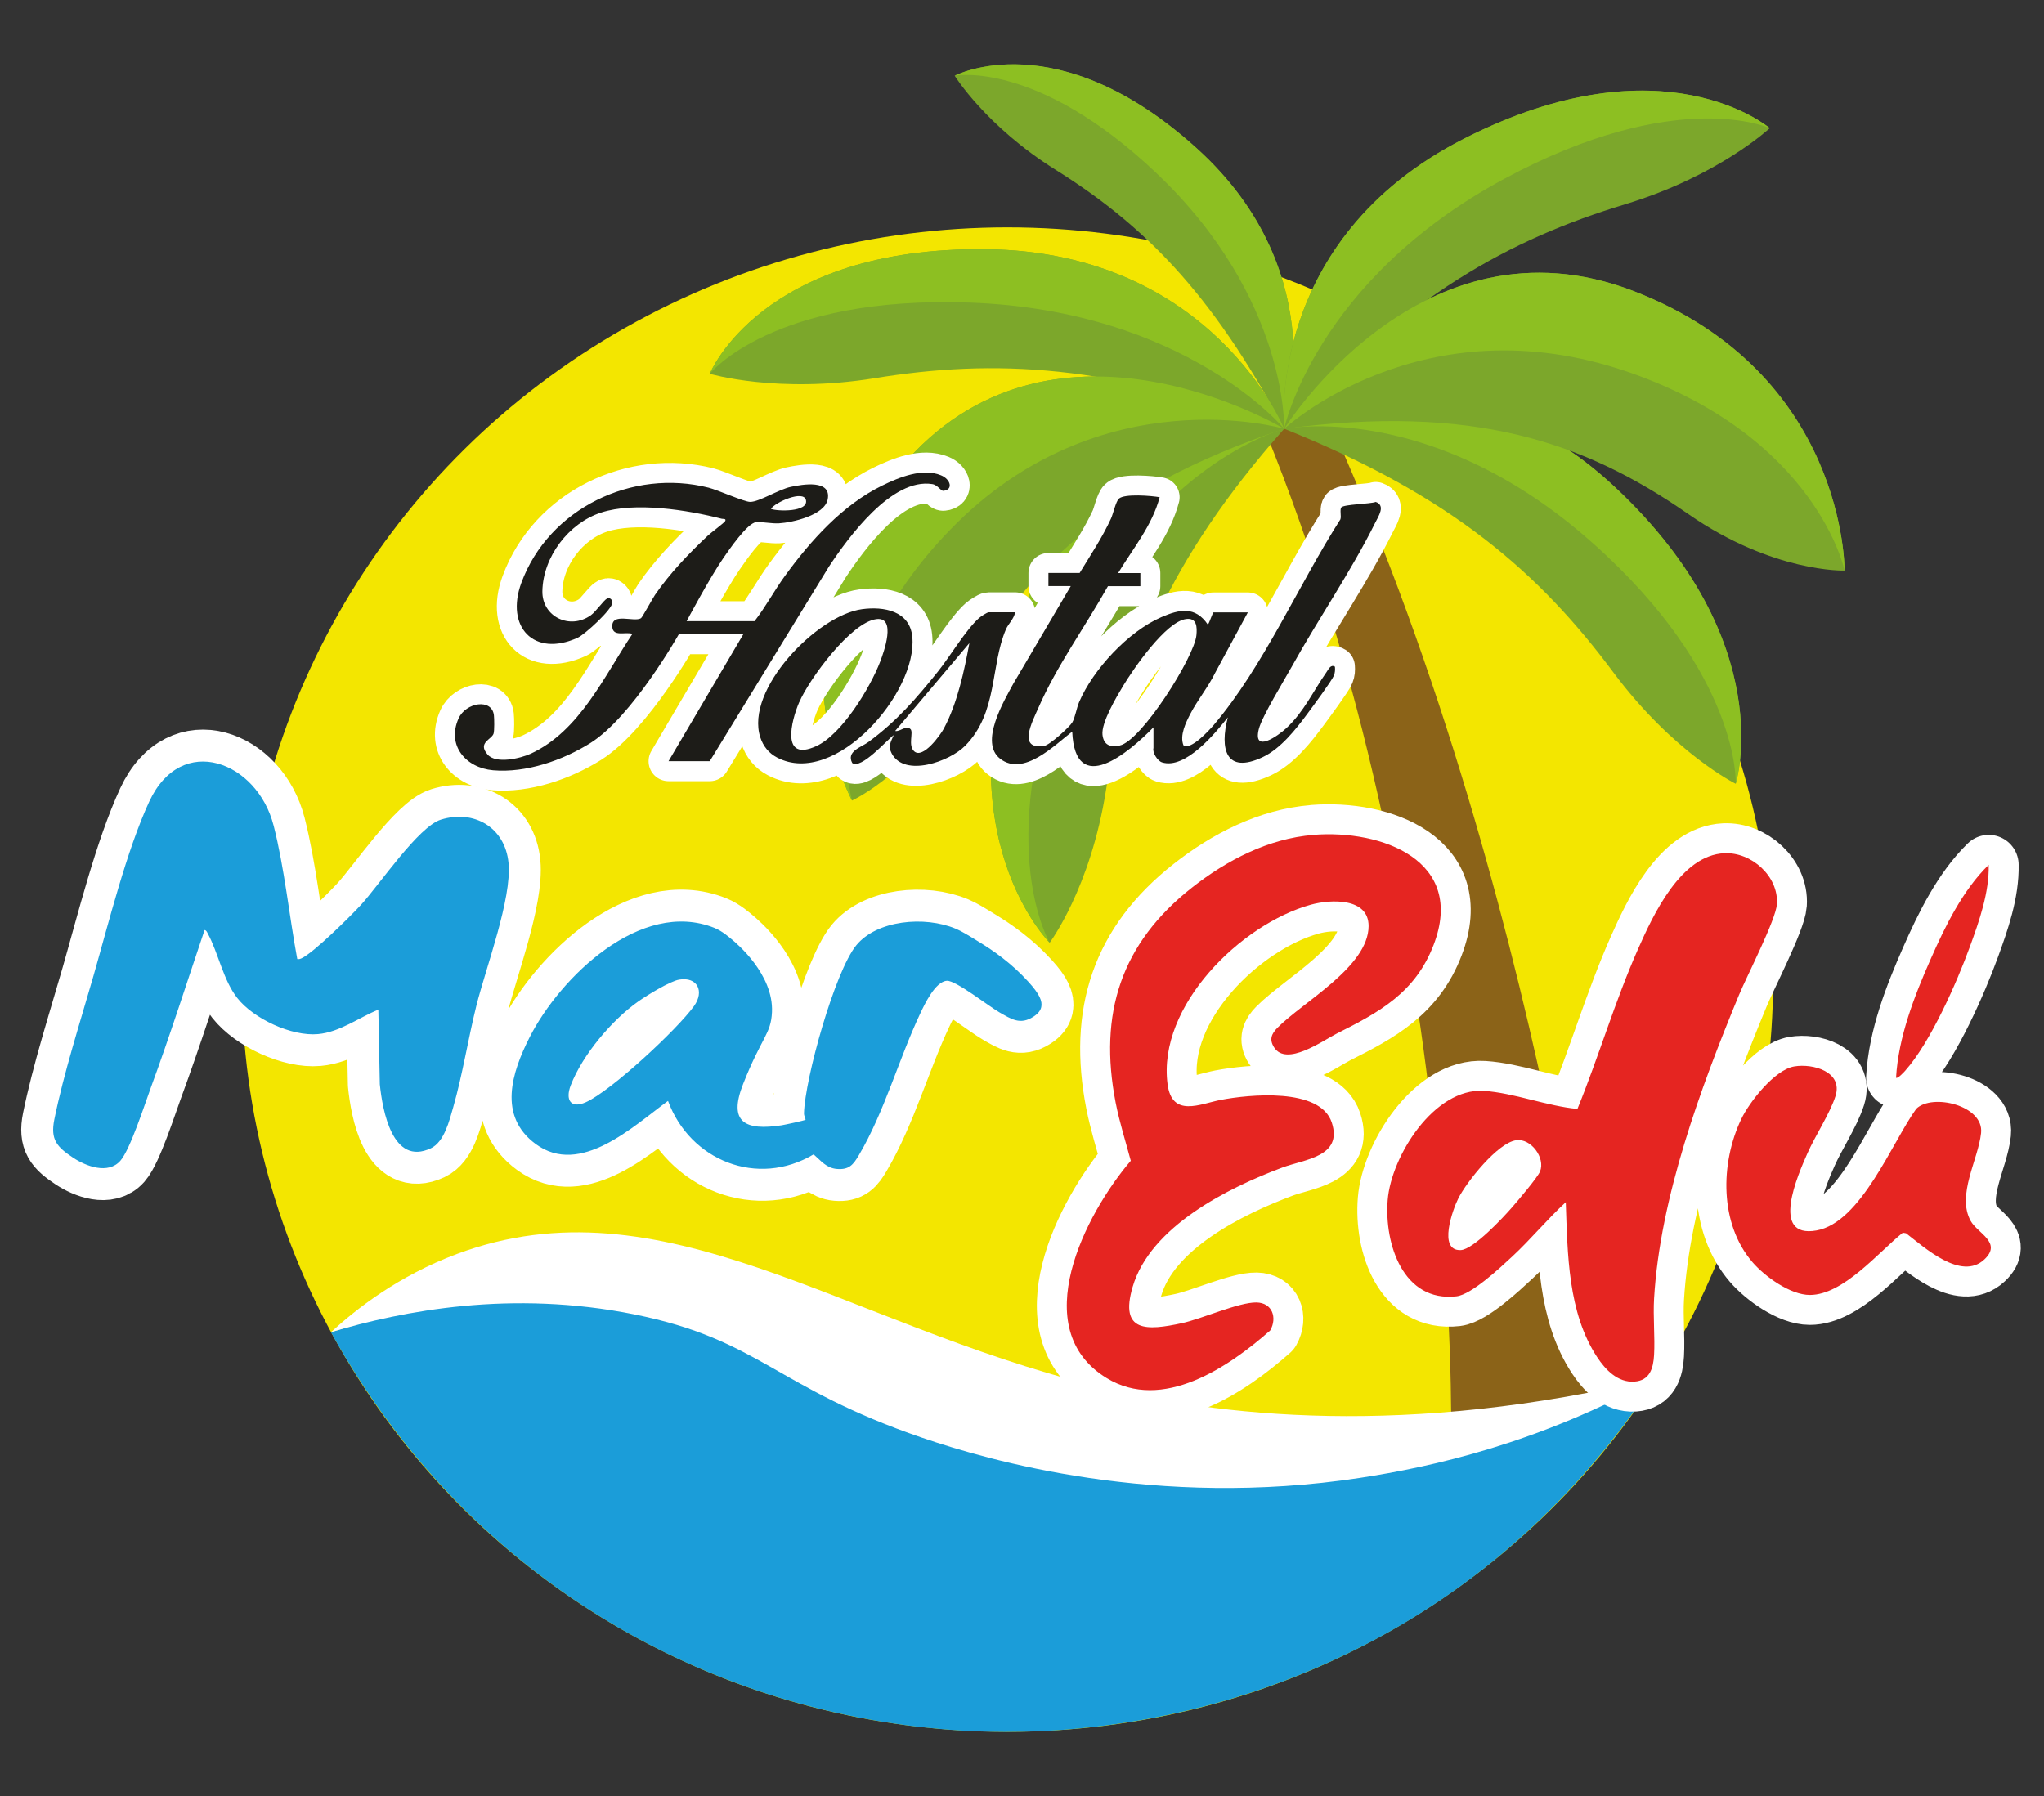
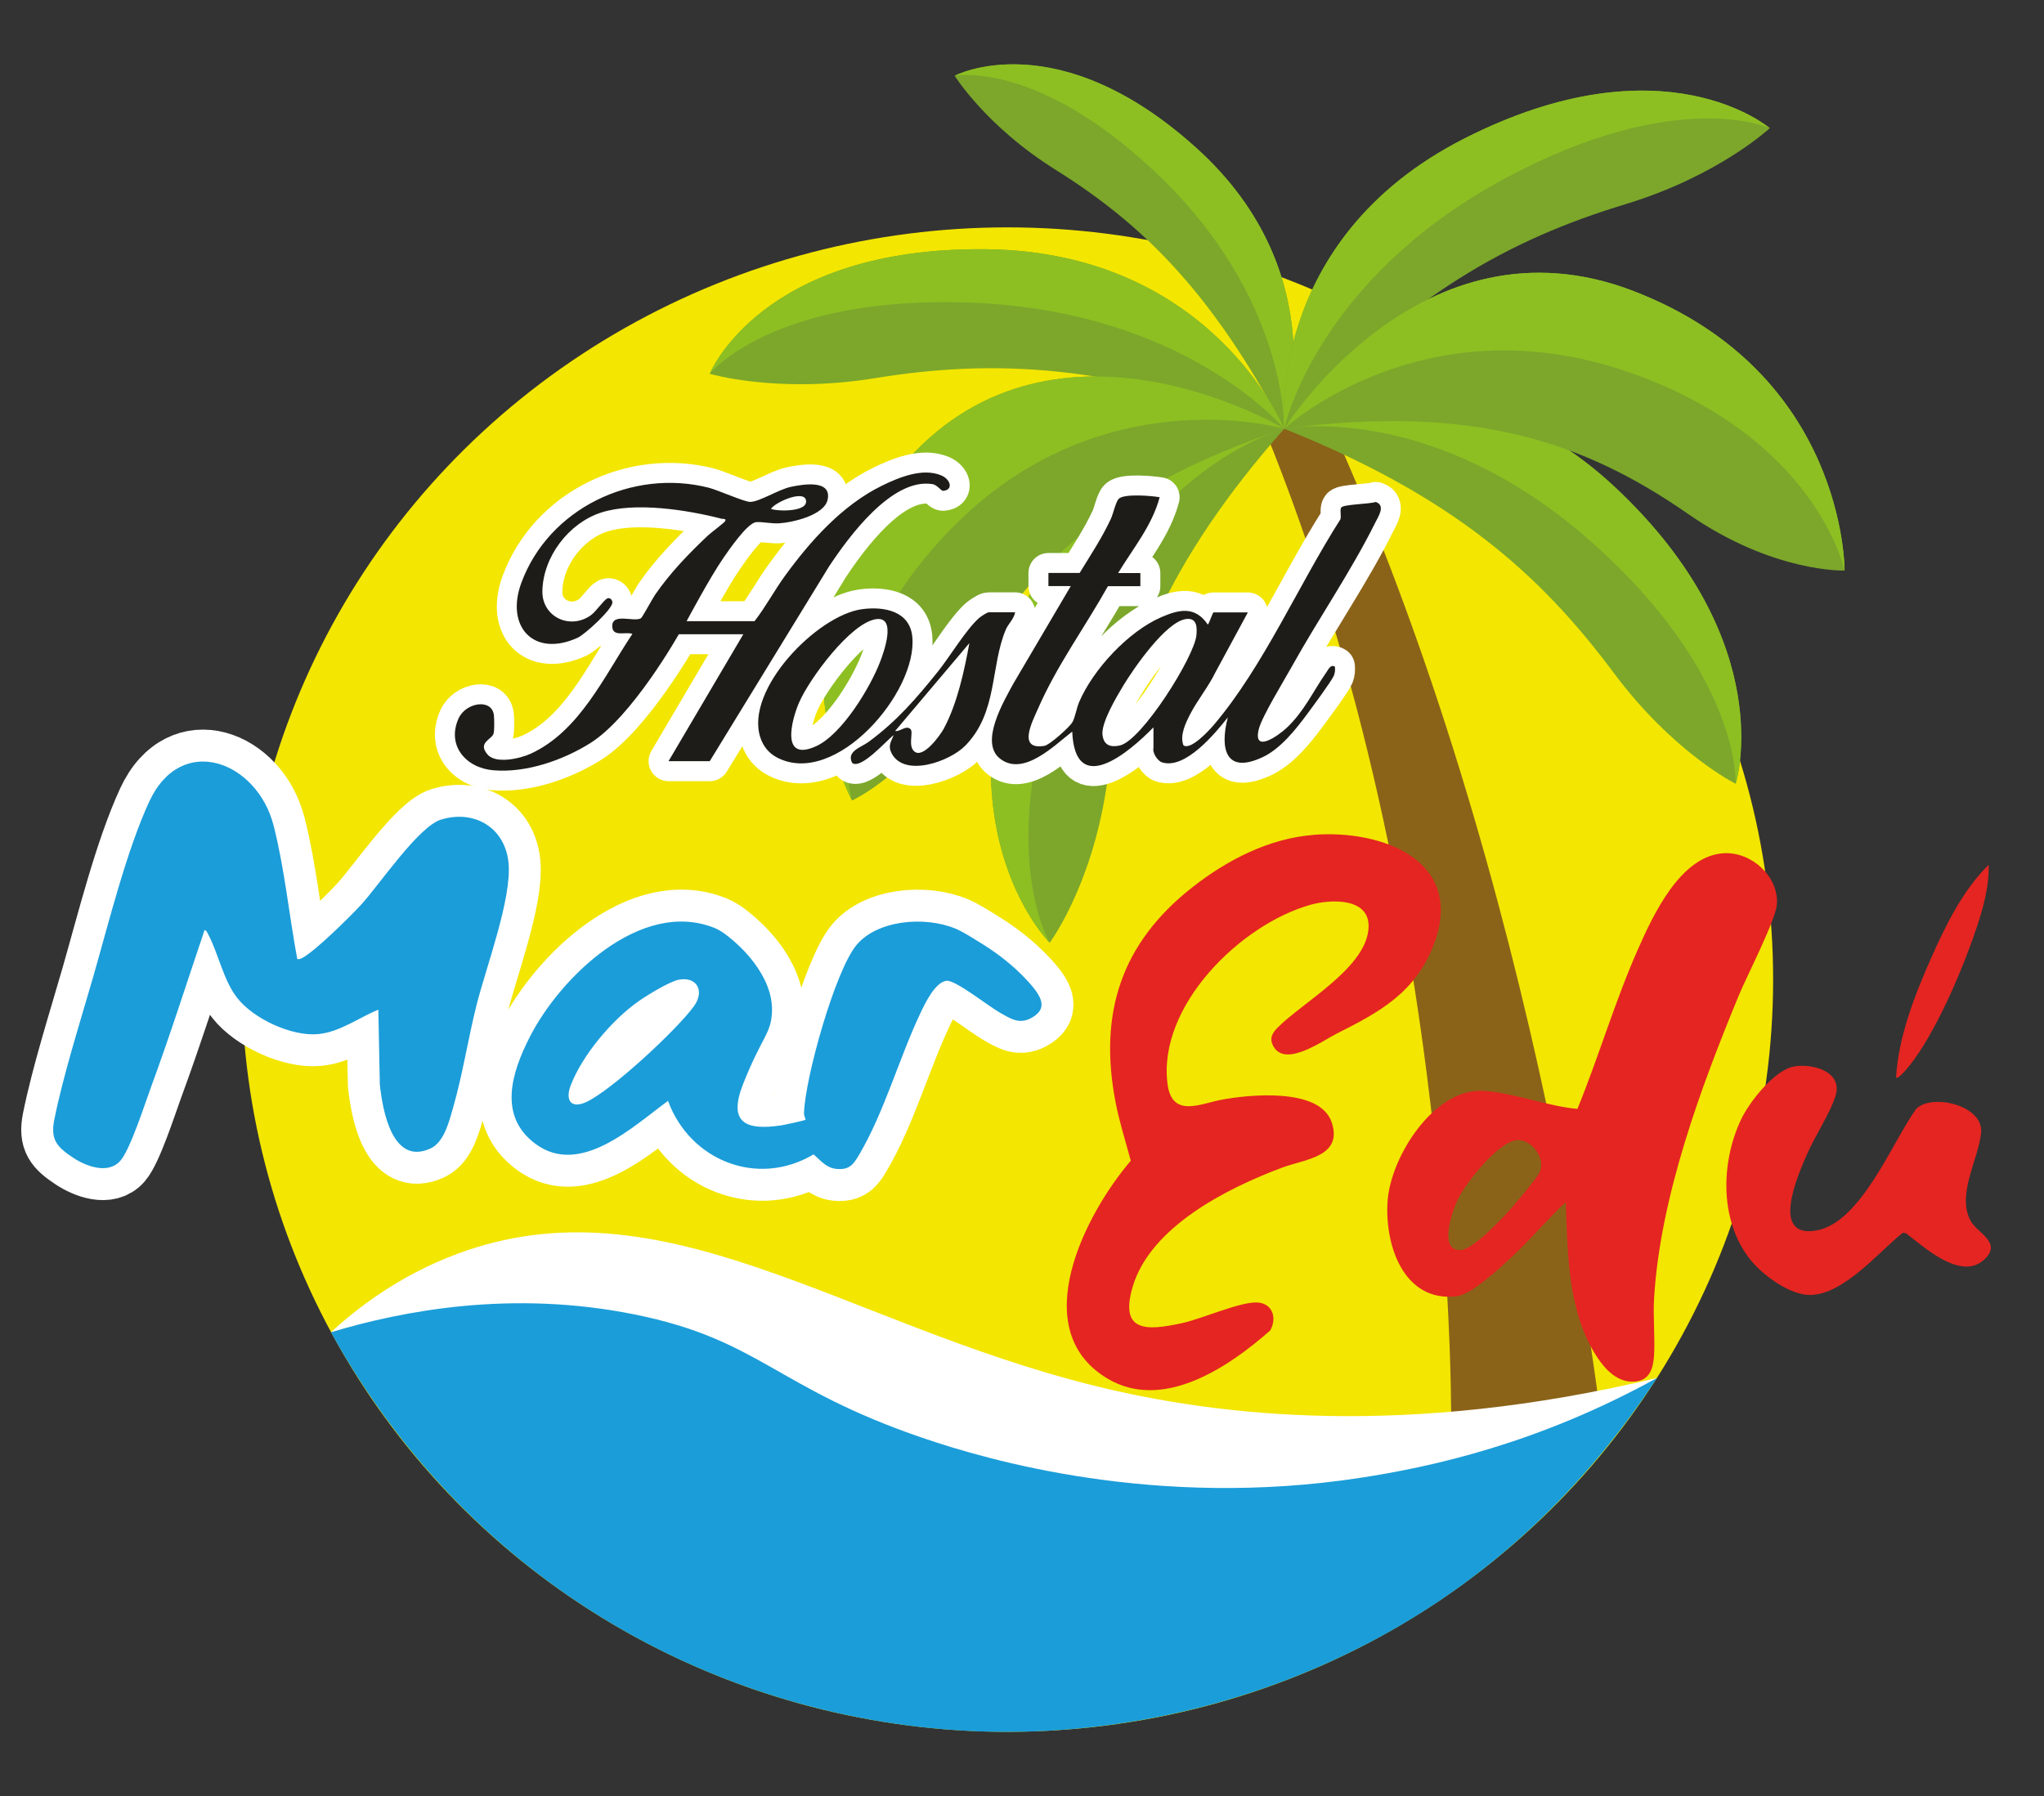
<svg xmlns="http://www.w3.org/2000/svg" version="1.1" viewBox="0 0 512 450">
  <rect x="0" y="0" width="512" height="450" fill="#333333" stroke="none" />
  <defs>
    <style>
      .st0 {
        fill: #358e3d;
      }

      .st1 {
        fill: #d9d616;
      }

      .st2 {
        fill: #065a2b;
      }

      .st3 {
        fill: #1b9dd9;
      }

      .st4 {
        fill: #7b7b7b;
      }

      .st5 {
        stroke-width: 10px;
      }

      .st5, .st6, .st7 {
        fill: none;
        stroke: #fff;
        stroke-linecap: round;
        stroke-linejoin: round;
      }

      .st8 {
        fill: #e1970d;
      }

      .st9 {
        fill: #f4e600;
      }

      .st6 {
        stroke-width: 16px;
      }

      .st10 {
        fill: #934b1a;
      }

      .st11 {
        fill: #fff;
      }

      .st12 {
        fill: #a75e18;
      }

      .st13 {
        fill: #fdfdfd;
      }

      .st14 {
        fill: #e9e016;
      }

      .st15 {
        fill: #2b7b37;
      }

      .st7 {
        stroke-width: 15px;
      }

      .st16 {
        fill: #318d3d;
      }

      .st17 {
        fill: #e52521;
      }

      .st18 {
        fill: #da900f;
      }

      .st19 {
        fill: #7ca72b;
      }

      .st20 {
        fill: #e5e684;
      }

      .st21 {
        fill: #b36b16;
      }

      .st22 {
        fill: #8b6318;
      }

      .st23 {
        fill: #ad6418;
      }

      .st24 {
        fill: #1d1c18;
      }

      .st25 {
        fill: #409346;
      }

      .st26 {
        fill: #b36917;
      }

      .st27 {
        fill: #1c9fda;
      }

      .st28 {
        fill: #44514a;
      }

      .st29 {
        fill: #d38a13;
      }

      .st30 {
        fill: #328d3d;
      }

      .st31 {
        fill: #f2e500;
      }

      .st32 {
        display: none;
      }

      .st33 {
        fill: #c17715;
      }

      .st34 {
        fill: #6a9a30;
      }

      .st35 {
        fill: #d88f0d;
      }

      .st36 {
        fill: #8dbf22;
      }

      .st37 {
        fill: #f3e600;
      }

      .st38 {
        fill: #415d4d;
      }

      .st39 {
        fill: #ab6217;
      }

      .st40 {
        fill: #328e3d;
      }
    </style>
  </defs>
  <g id="Capa_8" class="st32">
    <g>
      <path class="st37" d="M-920.08,59.41c.77-.73,1.47-.91,2.1-.55,10.52,5.74,18.62,14.56,25.86,24.3,1.21,1.62,8.74,13.78,8.46,15.12-.26,1.21-.68,1.24-1.63.51-13.72-6.16-29.94-10.32-44.96-8.14-8.47,1.23-16.42,3.35-23.95,7.48.06,1.16-2.8,3.63-3.94,3.28l-3.04,2.93c-.98,1.49.1,1.97,3.23,1.43,19.39-2.87,38.64-.1,56.12,8.78.96.49,6.68,3.4,6.3,4.36-.06.16-.17.29-.3.43-5.3,1.06-10.39,2.82-15.42,4.77-.85.33-1.6.31-2.27-.05l-.66-.49c-3.53-12.86-21.22-4.68-28.62.39l-1-.24c-5.12-5.66-14.05-2.7-19.83.37-1,.49-1.95.23-2.93-.14-21.2-9-44.71-.81-54.52,20.58-6.51,14.2,4.78,26.18,18.83,18.76,1.09-.44,1.35-.16,1.79.8.57,1.23-8.5,12.15-9.25,12.93-.84.87-8.14,7.04-9.58,5.99-.27-.2-.46-.43-.5-.77,3.22-15.05-17.05-15.42-17.16-.39-.09,13.08,14.07,14,23.99,11.48,16.7-4.24,25.71-15.25,33.85-29.97.26-.3,4.96-.73,4.35.93l-16.51,28.25-1.01.42.72-.61c5.81-.05,11.62-.07,17.43-.04l.39.66c2.39-1.97,4.06-4.73,5.67-7.44l1-.54c5.01,8.05,13.65,9.53,21.97,6.08,3.54,2.2,5.87,1.67,9.21-.45l.84-.25c7.37,4.57,15.16,2.57,21.75-2.49,4.78,6.73,12.65,6.18,18.81,1.6.99-.33,2.91,1.52,2.29,2.51,2.33,7.5,5.18,14.84,8.55,22.02,1.44,2.01,2.52,4.07,3.26,6.2.93,1.45,1.99,2.61,3.19,3.48,1.28.12.55-24.68.38-25.53-.21-2.54.09-4.99.42-7.39l.61-.42.84-.07c4.6,5.05,10.59,1.65,15.38-1.11l.64.21c5.49,6.85,14.87,1.67,20.02-3.06l.85.09.86.31c.53,2.18,1.22,4.27,2.09,6.25.64-.38,1.58-.52,1.26.4l.39,1.9.88.52c.69,1.65,1.01,3.73,1.09,4.73l-1.19.74c-22.85,2.45-46.29,20.07-52.17,42.76-3.23,12.47-1.03,25.18,2.13,37.44-9.17,12.61-16.36,27.08-12.15,42.96.6,2.1-.65,2.5-3.77,1.21-19.24-5.7-38.29-12.02-57.14-18.95-20.35-6.83-45.06-14.89-65.95-7.16-12.03,4.45-20.54,12.85-28.74,22.37l-.86.35c-1.4-1.79-2.6-4.01-3.67-6.01-9.39-17.6-16.03-37.14-18.65-56.98l1.2-.25c5.49,2.2,11.05,2.2,16.76,1.16l.4,1.11c-.07,10.05,2.9,25.49,15.36,26.16,7.03.38,12.88-4.45,14.67-11,.54-.73,1.34-.67,1.84.05,7.69,15.47,25.02,13.99,37.32,4.2l1.28-.56c8.94,10.01,21.41,13.89,34.1,9.36,10.17,5.02,15.84.21,20.15-8.95s7.97-18.3,11.6-27.6c.25-1.68.85-1.74,2.14-1.47,7.37,4.97,15.95,10.35,23.51,2.6,6.12-6.28,2.39-12.5-2.11-18.27-6.16-7.91-10.56-11.53-20.79-13.88-17.63-4.06-30.71.66-35.67,19.12-.14.23-.3.43-.51.54-.87.44-5.57-5.48-6.09-6.73-3.47-15.55-22.33-17.17-34.8-11.54-8.8,3.98-15.69,10.93-21.81,18.24-.9.67-1.03.09-1.23-.94,4.61-14.05,11.81-36.89-7.55-43.17-9.24-3-18.57,2.28-24.06,9.68-3.6,4.75-7.41,9.32-11.44,13.7-.75.81-1.67.73-2.02-.27-.97-4.72-1.84-9.46-2.63-14.22-1-5.16-2.88-10.14-6.46-14.09l-.23-1.21c16.6-65.85,71.06-117.63,138.08-129.82,3.95-.72,8.55-1.59,12.53-1.74Z" />
      <path class="st11" d="M-820.65,201.15c.27-.07.42-.28.5-.58,2.42.26,6.73,1.18,8.36,2.88.24-.08.47-.15.71-.18,1.29-.15,4.76,2.24,5.99,3.16,8.94,6.67,11.69,18.07,8.69,28.54-.43,1.5-1.84,5.93-2.93,6.59-.2.12-.43.21-.66.29l.07,1.15c-1.55,2.4-3.3,4.68-5.18,6.82l-.79-.1.16.78c-1.77,1.8-3.66,3.5-5.64,5.05l-.75-.26c-.38,1.53-3.68,3.26-5.25,3.83l-.99-.22-.63,1.06-7,3.4c3.61,2.75,6.16,6.51,6.69,11.08l2.76-4.04.81-.02c.76-1.73,1.9-3.4,3.28-4.73.63-.61,1.46-1.39,2.3-.85l.14-.97c1.8-1.49,3.68-2.91,5.8-3.93l.95.3.65-.94c2.55-.86,5.24-1.18,7.92-1.32l.95.62.42-.59,14.84,2.76,8.71-23.79c4.94-13.03,14.71-33.4,31.26-32.74,3.96.16,9.53,1.75,11.71,5.15,12.34,9.27,6,21.17,1.31,32.15-1.39,4.4-3.05,8.75-4.98,13.06l3.32-1.35.68.43c11.92-3.45,24.7,6.26,19.03,19.03-.88,1.77-.77,1.88.33.33.74-1.29,1.39-2.63,2.16-3.91.33-.56,2.02-2.69,2.05-2.87.04-.23-.97-2.69-.96-3.89.11-10.41,11.45-35.67,17.81-44.23,1.48-2,5.5-7.45,8.15-4.66,2.15,2.26.36,8.93-.36,11.79-3.14,12.51-9.34,25.03-16.05,35.95h5.41c2.62,0,8.19,2.46,10.31,4.13,9.46,7.46,3.41,16.7,1.97,26.22.03,1.42,1.71,1.96,2.46,2.82,5.95,6.84,2.38,16.82-5.86,19.66-5.47,1.89-9.49.97-14.39-1.72-.95-.52-3.46-2.67-4.25-2.51-6.95,5.78-13.54,12.2-23.39,11.45-7.05-.54-15.94-7.09-19.84-12.81l-.94-.25-2.39-5.01c-.54,5.19-1.29,10.33-2.25,15.44-.28,6.32,1.22,12.73-3.11,18.05-2.64,3.24-6.26,4.34-10.34,4.26l-1.04.61c-2.56.6-7.58-2.76-9.65-4.18-42.69,17.68-91.51,22.76-136.47,6.79-17.9-6.45-35.76-12.91-53.59-19.39-28.74-10.11-59.17-10.91-88.42-2.1l-1.23-.1v-.33c5.19-6.34,10.52-12.28,17.29-17,20.08-13.99,41.7-10.27,63.76-3.83,25.21,7.35,49.58,18.06,75.14,24.44-3.31-10.92-1.12-22.83,4.21-32.7,2.23-4.12,5.16-7.8,7.6-11.78-4.05-15-6.01-29.93.27-44.65,8.1-18.96,31.03-35.1,51.57-36.2l.6-.68c3.24-.06,6.49.17,9.7.6l.53.74Z" />
      <path class="st27" d="M-760.93,340.92c-10.72,13.84-23.3,26.26-37.63,36.36-77.11,54.31-189.86,37.22-244.18-40.52-1.39-1.98-8.58-12.67-8.59-14.21,8.86-2.56,17.92-4.81,27.11-5.86,42.77-4.9,72.19,11.63,110.53,24.9,48.2,16.68,85.74,14.92,133.56-1.64,1.61-.56,7.54-3.21,8.59-3.22.29,0,3.93,2.59,5.03,3.05,1.92.79,3.5,1.12,5.57,1.15Z" />
      <path class="st11" d="M-1070.69,190.98c8.08,8.36,7.27,18.32,9.84,28.71.11.43-.02.83.5,1.14,5.34-5.14,9.46-11.65,14.43-17.06,7.56-8.22,19.53-11.01,28.72-3.44,12.51,10.29,4.82,28.41,1.31,41.18,7-8.55,15.75-17.22,26.65-20.43s25.3-1.55,30.27,9.94c.51,1.19.65,2.64,1.2,3.72,1,1.97,3.79,4.6,5.2,6.44,2.42-8.82,7.26-17.23,16.48-20.11s25.81-.11,33.55,6.01c3.44,2.72,9.82,10.52,11.8,14.45,4.58,9.06-4.16,18.09-13.35,16.96-5.27-.65-9.16-4.66-13.7-6.81-3.17,7.97-6.24,16.04-9.79,23.84-3.91,8.6-7.66,18.98-19.49,16.09-1.03-.25-3.19-1.49-3.7-1.52-.62-.03-1.92.7-2.73.86-5.3,1.09-9.48,1.5-14.83.26-6.5-1.5-12.25-5.63-16.57-10.58-7.38,4.91-14.22,9.15-23.54,8.03-4.47-.53-9.82-3.92-12.72-7.3-.78-.91-2.75-4.56-2.97-4.75-.51-.43-.56.11-.73.41-.4.73-.53,1.81-.95,2.65-3.23,6.43-10.55,9.83-17.56,7.81-10.29-2.97-12.85-17.77-12.59-26.95-6.16,1.81-11.84.95-17.72-1.31-3.31-1.28-6.59-3.02-9.34-5.26-.5-.41-2.69-3-3.12-2.61-1.93,6.47-4.18,12.88-6.56,19.2-4.04,10.72-6.27,22.42-20.53,21.17-6.14-.54-15.08-7.17-16.47-13.39-1.32-5.9,2.92-17.86,4.6-24.09,2.72-10.15,5.6-20.32,8.68-30.37s7.68-29.04,15.34-35.52c9.08-7.69,22.39-5.61,30.36,2.63Z" />
      <path class="st37" d="M-751.09,141.77c1.06,1.08,3.85,6.5,4.76,8.2,9.98,18.39,16.47,38.65,19.52,59.39-13.2-9.92-26.22-2.05-33.74,10.07s-12.24,28.2-17.48,42.07l-15.73-2.93-.73-.19c-1.4-5.1-3.25-10.16-5.56-15.15l.05-1.39c8.09-14.38,4.22-32.07-11.81-38.39l-1.02-.81c-2.34-4.94-4.99-9.77-7.94-14.49-1.79-1.12-.47-2.34,1.12-2.66l-.15-.46-7.67-12.23.24-.85-.35-.73c1.72-3.23,1.67-7.79-2.42-8.99-.84.02-2.91-.17-2.43-1.43.74-1.95,5.25-9.42,6.63-10.58.26-.22.56-.41.86-.59.4.08.8.17,1.18.31s.74.28,1.04.5c18.44,13.46,32.06,34.43,42.39,54.55.57,1.1,1.24-1.06,1.32-2.16.64-8.79-1.45-17.53-3.6-25.96l-1.3-1.81c-5.89-17.18-17-32.91-31.34-43.67l-.18-.77c-.62-.59-1.01-1.53-1.16-2.83-.7-.98-1.08-1.9-1.14-2.75.42-.15.84-.29,1.27-.38s.85-.18,1.26-.15c22.68,1.37,44.02,7.44,64.22,16.51l-.14.75Z" />
      <path class="st2" d="M-810.48,39.07c1.17-.27,1.35,0,2.08-.1,1-.13,2.57-.93,3.97-.9,1.2.03,3.07,1.1,3.94,1,.62-.07,2.48-.98,3.25-.97,2.3.03,5.61,1.63,8.09,1.63.05,1.61-1.85,1.66-2.95,2.29-.5.07-.77-.14-.59-.6-24.88,3.95-51.79,16.21-63.85,39.54-.83,1.6-4.75,10.58-4.49,12.71.06.48,1.41,3.46,1.57,3.37,3.3-3.38,7.33-7.31,11.69-9.28.19-.09.47.01.76.17l3.72-1.95c-.42-.48-.23-.66.33-.33,1.57-.54,2.99-1.31,4.27-2.3l.59-1c4.87-2.17,9.84-4.24,14.95-5.73l1.52.16c3.29-.96,7.39-1.31,10.63-1.62.22-.02.18-.65.41-.69.15-.03,2.6-.26,2.89-.28,19.76-1.24,39.34.94,57.62,8.65,3.7,1.56,9.14,5.07,12.28,7.39.43.32,5.31,4.32,5.1,4.59l-2.15.64-8.35-.96c.37-1.22,2.44-1.02,3.56-.91.19.05,3.2.65,3.06.58-4.21-2.06-9.73-3.72-14.3-5.03-23.05-6.62-48.66-6.91-71.49.77-9.34,3.14-16.22,7.11-24.48,12.27-1.39.87-8.52,6.35-9.26,7.57-.09.14.14.63.21.58,5.18-3.51,7.75-4.97,14-6.37,5.42-1.21,11.81-2.07,17.3-1.4.28.03.54.2.79.4,7.8.41,15.41,1.31,22.85,2.69,2.79-.12,5.59.36,8.4,1.43,7.5,2.04,15.65,4.83,22.11,9.07,2.58,1.21,4.7,2.28,7.25,3.74,1.51.87,2.53.89,3.58,2.49,3.76,2.1,7.26,4.61,10.5,7.55,5,3.47,11.1,9.4,14.71,14.33.78,1.06,1.57,2,1.37,3.39l-.63.35-11.75-8.49c-.15-.61-.44-.93-1.07-1.05-.81-.14-1.64-.29-2.36-.69-13.42-7.5-25.05-13.86-39.99-18.21-17.73-5.16-36.81-6.83-54.68-2.92,6.14,1.25,12.55,3.55,18,6.75l.27.96-.06.45c-2.51.42-5.03.97-7.56,1.64-.5,1.67-.88,3.39-1.13,5.14l-.77.32-1.96-.13c-9.08-3.74-18.79-5.59-28.54-6.43-.89.81-1.67,1.03-2.32.65-.79-.15-1.62-.59-2.48-1.31-3.37-.95-6.89-1.18-10.56-.7-.64-.19-.79-.77-.71-1.38-1.6,2.33-3.09,4.71-4.49,7.15l-.8.18-1.84.77c-15.91,1.29-32.48,6.67-44.31,17.36l-1.1.24c-.18.62-.47.63-.66,0-1.16-.26-2.36-.26-3.61,0l-.8.78c-.85.3-6.48,1.4-6.72,1.07-.47-.64,2.21-5.27,3.58-5.13,4.2-6.67,10.66-11.41,17.39-15.53l1.32-.21.7-.44c3.37,1.15,7.45-.02,8.39-3.76l.75-.39c.84-.35,1.8-.61,2.87-.78,4.63-1.88,9.43-3.57,14.53-4.45l.61-.76c5.54-1.2,11.22-1.37,16.87-1.32-22.96-17.85-54.89-25.44-81.81-11.47-1.56.02-1.51-.81-.57-1.77l2.87-2.75c1.13-.97,2.79-2.49,3.94-3.28,11.17-5.75,25.72-9.47,38.26-7.81,10.35,1.37,21.12,3.63,30.32,8.46,1.64.32,3.01.71,4.71,1.61,4.36,2.31,8.37,5.45,11.9,8.75-7.5-26.77-28.36-50.98-56.31-55.53,1.86,1.02,3.17,2.29,3.93,3.83-1.96-1.02-4.31-2.3-6.07-3.61-.45-.33-2.39-1.72-1.81-2.29.07-.07,1.62-.49,1.87-.55,4.95-1.08,11.98-.65,17.24-.02,2.35.28,3.17,1.52,4.42,1.81s2.6-.05,4.04.56c.75.31,1.14.98,1.72,1.23,1.25.54,3.88,1.34,4.92,1.89.81.43,1.97,1.39,2.55,1.96,9.24,3.71,17.29,12.52,22.96,20.51,1.04-2.79,9.54-16.11,10.67-15.55.22.11-.38,1.08-.17-.36,1.73-.4,2.98-2.61,4.25-3.79,9.77-9.03,22.49-15.45,35.45-18.52,2.72-1.3,5.85-2.2,8.86-1.64Z" />
      <path class="st16" d="M-743.21,94.52c-1.06.04-1.25-.18-1.97-.33l-5.58-.33c-12.25-1.61-29.8-2.36-41.84-.34-.57.1-1.24-.15-1.47.66l-.73.41c-7.23.6-14.38,2.27-21.43,5.02l-.81-.17c-1.98,1.39-3.85,2.26-5.6,2.63l.35.65c6.92-.46,13.22.51,20.12,2.02.22.05.42.2.63.36s.4.37.58.57c-2.06.13-4.13-.72-6.1-.95-7.01-.83-14.04-.77-20.93-1.97-9.53,1.09-20.56,1.69-27.93,8.49-.6-.48-1-.91-.77-1.73.14-.52,5.93-5.24,6.87-5.95,31.63-23.97,77.31-25.24,113.08-10.1.26.11,3.68.84,1.86,1.33s-4.09-.62-5.86-.64c-.78,0-1.58.32-2.46.35Z" />
      <path class="st16" d="M-746.49,138.49c2.48.44,1.15,5.73-1.31,4.27-.33-.13-.97-.11-1.48-.31-.64-.25-1.25-1.07-1.8-.68-1.07-1.08-3.37-1.5-4.69-2.04-10.21-4.13-21.35-8.22-32.18-10.8-9.75-2.32-19.74-3.44-29.74-3.9l-.71.3c-1.96-.79-4.07-.9-6.34-.35l-.49-.61c-1.79-1.21-4.15-2.39-6.14-3.21-3.1-1.28-6.79-2.48-10-3.45-1.48-.45-3.63-.23-4.53-1.54,4.4-.05,9-1.64,13.29-1.97,31.49-2.41,60,7.84,86.13,24.27Z" />
      <path class="st16" d="M-843.29,85.99c-2.44,1.5-4.9,2.65-7.18,4.14-3.14,2.05-6.62,5.17-9.06,8-.37.01-2.13-3.83-2.15-4.41-.03-1.09,1.22-5.01,1.65-6.25,9.87-28.3,41.25-42.95,69.07-47.08.32.96-.82.9-1.04,1.08-.19.16-.07.54-.11.56-5.97,4.33-15.97,7.58-22.62,11.67-7.88,4.84-14.92,10.37-21.35,16.88l-.2,1.14c-4.43,4.32-8.28,9.44-10.38,15.17,1.34-.96,2.46-1.25,3.36-.89Z" />
      <path class="st40" d="M-885.62,98.79h.33c.33,0,.66,0,.98,0,.04-.26,0-.49-.07-.74-.63-2.15-4.42-8.39-5.78-10.63-5.36-8.85-13.17-17.61-21.55-23.73-1.14-.83-5.56-3.83-6.61-4.25-.8-.32-1.05-.05-1.76-.02l.66-.49c-.27-.43-1.56-1.15-1.97-1.48-1.42-1.13-2.84-2.27-4.42-3.3-.34-.22-1.93-.49-1.16-1.29.29-.3,7.45,1.12,8.28,1.4,22.25,7.22,38.24,23.48,46.85,45.02,1.33,3.34,2.34,6.81,3.6,10.18-.23.23-.4.57-.81.49-.22-.05-2.69-2.47-3.3-2.94-3.46-2.65-7.91-6-11.97-7.39-.51-.18-1.09-.19-1.31-.83Z" />
      <path class="st37" d="M-794.07,94.19c1.61.81,5.74,4.53,7.37,5.91,5.76,4.87,11.35,10.36,16.25,16.07-9.91-4.63-19.71-8.15-30.52-10.5-4.05-.88-8.2-1.88-12.35-2.25-2.98-.27-6.11.39-8.98-.7l.37-.7c1.79-.44,3.41-1.31,4.88-2.59,3.52-1.26,7.01-2.67,10.7-3.57,2.51-.61,7.78-1.89,10.15-2.01.83-.04,1.36-.05,2.12.33Z" />
      <path class="st37" d="M-859.04,63.02s.69.43.65.49c-3.43,3.65-6.28,7.87-8.8,12.2-.38.65-1.65,4.23-2.51,4.04-.4-.09-2.88-4.04-3.46-4.75-4.33-5.3-9.9-10.09-15.44-14.09-1.25-.9-2.86-1.44-3.91-2.49,5.29.26,10.61.66,15.87,1.36s12.96,1.76,17.6,3.23Z" />
      <path class="st37" d="M-836.07,70.57l14.44,6.23c-5.06,1.47-12.16,4.24-17.06,6.56-1.28.99-2.71,1.75-4.27,2.3-.13.08-.22.26-.33.33l-4.1,1.97c-1.03,0,2.57-6.53,2.84-7,2.56-4.33,5.08-6.96,8.47-10.39Z" />
      <path class="st15" d="M-733.04,147.67c-.29,2-1.55.41-2.53.07-4.34-1.51-8.06-3.28-12.24-4.99,1.6.64,1.92-2.05,1.99-3.14.04-.69-.13-.81-.68-1.12.09.06.6-.06.96.17l12.49,9.02Z" />
      <path class="st37" d="M-747.48,318.61c.25-5.72.98-11.38,1.64-17.06.74-.14.52.04.73.42,1.06,1.96,1.9,4.56,3.2,6.47l-5.58,10.17Z" />
      <path class="st37" d="M-726.48,253.65l-5.25,2.14c1.9-4.37,3.62-8.82,5.51-13.2.2-.47.62-.83.72-1.08l-.98,12.14Z" />
      <path class="st38" d="M-759.62,122.41c1.07.01,2.68.96,3.57,1.51,2.43,1.49,5.43,3.62,6.93,6.03-2.45-1.7-5.61-3.72-8.19-5.43-.79-.52-1.81-1.35-2.31-2.12Z" />
-       <path class="st28" d="M-810.48,39.07c-2.94.67-5.95.95-8.86,1.64,2.35-1.86,6.09-3.65,8.86-1.64Z" />
-       <path class="st2" d="M-745.18,94.19c-1.55-.11-3.25.15-4.78.01-.43-.04-.71-.33-.79-.34,2.35-.5,3.44-.12,5.58.33Z" />
      <path class="st4" d="M-707.12,273.01c-.55.96-1.15,2.24-1.97,2.95.06-1.2,1.21-2.33,1.64-3.28l.33.33Z" />
      <path class="st11" d="M-892.18,191.97c-.5-.41-1.32-2-2.08-1.92-5.99,4.56-14.77,5.46-19.09-1.68-4.49,4.22-11.68,6.46-17.7,4.57-1.05-.33-3.47-1.96-3.96-1.94-.7.02-3.65,2.17-5.62,2.27-1.83.09-4.25-1.59-4.49-1.57-.7.06-3.24,1.21-4.48,1.44-7.12,1.36-14.14-1.1-17.57-7.72-1.51,1.8-3.87,7.54-6.56,7.54h-18.54l17.06-29.2-3.54.07c-5.14,8.67-10.28,17.59-18.8,23.36-9.06,6.13-26.86,12.21-36.22,4.12-6.53-5.64-4.54-19.75,4.61-20.96,7.83-1.03,11.47,4.37,10.04,11.69-.09.47-.12.52.43.43.73-.12,4.38-2.43,5.19-3.01,3.19-2.3,6.07-5.84,8.36-9.03.82-1.14,3.67-5.15,3.99-6.18.13-.44-.04-.61-.48-.48-1.2.36-2.68,1.3-4.19,1.72-13.37,3.72-21.15-7.88-16.39-19.99,7.94-20.21,29.84-29.96,50.51-24.14,1.6.45,5.68,2.3,6.83,2.38.93.06,4.34-2.01,5.71-2.46,4.25-1.39,10.2-2.32,14.09.35.52.36,1.54,1.83,2.09,1.74,6.95-4.42,17.08-9.97,25.29-5.82,2.44,1.23,4.2,3.69,4.14,6.52.88.1.84.4,0,.66-.8,4.74-5.8,6.22-9.84,4.59-2.15-.19-3.59.48-5.53,1.8-5.25,3.58-9.38,8.87-13.18,13.95-1.25,1.54-2.24,3.24-3.28,4.92,2.47-.86,4.64-1.28,7.22-1.64,1.25-.26,2.45-.26,3.61,0,.22.02.44-.03.66,0,1.64-1.23,6.99,1.72,7.97,3.1l-.1.83.91.05c1.32,1.88,2.28,3.87,2.89,5.99l2.99-4.05c4.07-6.5,10.3-7.08,17.11-6.01-.2-1.94.04-3.66.72-5.16-.92-.75-.94-1.89,0-2.62.07-.26.17-.63.38-.66,1.3-.15,7.04-.22,8.18,0l.47.66.12-1.22c1.94-2.62,3.32-5.59,4.6-8.58l1.01-.7c1.52-3.53,1.77-3.17,3.75-5.93.83-1.16,1.21-2.86,2.32-3.91l-.17,3.28c3.73-.14,10.89-1.16,13.13,2.62,1.8.12,1.35,3.43,1.05,4.84-1.19,3.38-2.63,6.58-4.33,9.6.26.03.64.11.66.3.09,1,.17,8.24,0,8.73l-.65.48c.01-1.12,1.83-1.7,2.3-.66l.67-.77c3.77-.31,7.55-.39,11.34-.21l.8.65c3.57-.32,7.15-.55,10.74-.69.64-.88,1.18-1.84,1.61-2.88l.77-.04c-.18-1.55.82-3.39,2.3-3.94l-.25-.85c1.89-2.67,3.56-5.46,5.02-8.36l.81-.3c.44-1.32.76-5.3,1.45-5.93.89-.8,6.57-1.47,8.06-1.62,2.41-.24,5.48-.97,7.55.66,1.59,1.25,2.32,3.61,2.3,5.58.22.13.39.31.54.52.71.94-3.16,8.25-3.99,9.55l-.81.1c.05.52.09,1.08-.14,1.57-1.1,2.42-3.13,5.69-5.11,7.29-2.22,3.8-4.73,7.48-6.89,11.33-.24.78,1.34.44,1.98.63,4.76,1.42,4.75,6.63,2.61,10.35l.22.82c-.12.55-2.76,3.86-3.5,3.45l.07,1.07c-1.96,3.16-4.14,6.14-6.56,8.95l-1.06.15c-4.45,4.39-13.36,9.58-19.34,5.39-.52-.37-1.85-2.01-2.15-2.03-.24-.02-3.34,2.04-4.11,2.38-4.07,1.77-7.44,2.18-11.13-.67-.42-.33-.63-.83-1-1.13-.58,1.08-6.59,4.67-7.56,4.42-.18-.51-.51-.6-.97-.49-.7,1.27-3.1.65-4.37.28s-3.4-1.08-3.5-2.58Z" />
      <path class="st16" d="M-958.14,101.41c-.05,1.16-2.74,2.67-2.94,3.13-.15.33-.13,1.03.47.8,2.37-.91,4.62-2.3,7-3.17,24.22-8.83,49.86-2.9,70.52,11.3,1.45,1,4.02,2.56,5.17,3.69.32.31.62.43.5.98-7.48-.26-14.46.07-21.65,2.14-2.03.58-5.29,1.57-7.22,2.3-2.4.9-4.24,2.77-7.23,2.12.03-.19,0-.44,0-.66,5.79-1.36,11.38-4.08,17.39-4.6.09-.56-.41-1.03-.82-1.31-4.01-2.87-12.45-6.46-17.14-8.13-12.5-4.46-24.57-4.99-37.66-4.33-2.62.13-7.69,1.36-10.12.6-.32-.1-.62-.39-.54-.76.05-.2,2.41-2.82,2.76-3.14.52-.47,1.15-.67,1.5-.97Z" />
      <path class="st0" d="M-875.78,190.32c.23,1.19-.32,2.33-.36,3.44-.19,5.77.41,11.68.38,17.38-.02,3.41.04,9.33-.7,12.46-.12.52-.28,1.08-.98.69-.65-.36-2.46-3.28-2.94-4.11.15-1.45,1.57-.05,1.86,1-2.58-8.4-4.46-17.02-5.8-25.71.15-.52.15-.92,0-1.21,2.9-.36,5.95-2.74,8.38-4.24.12,0,.1.27.15.3Z" />
      <path class="st2" d="M-884.31,194.26c1.06-.18.55.53.64,1.15,1.4,9.28,3.53,18.29,6.22,27.27.26.85-.75.13-.85.02-.54-.6-.91-1.72-1.4-2.3-.27-.32-.65-.19-.67-.21-6.11-7.87-8.83-17.42-11.79-26.77-.12-.37-.54-1.24-.02-1.45,2.17,1.78,5.04,2.64,7.88,2.3Z" />
      <path class="st12" d="M-820.65,201.15c-2.98-.47-7.84-.82-10.83-.66-1.04.2-.54-.52-.69-1.1-.35-1.35-.81-2.85-1.28-4.15l-.59-2.53.91-.09c.12-.53.56-.64,1.31-.33-.11-.32-.05-.5.21-.63,2.73-1.41,5.51-2.66,8.48-3.53.28.05.5.21.72.38.54.44,3.04,12.23,2.52,12.62l-.76.02Z" />
      <path class="st26" d="M-830.49,176.22c.74-.73,1.06-.65,1.42.28.9,2.33,2.01,9.34,2.18,12.02.03.41-.33.92-.66,1.19l-4.13,2-.12.59c-.62.29-.53.32-1.31.33-.48.47-.84.5-1.09.07l-.88.26c-1.96-.64-1.96-4.77-2.95-6.56,2.73-2.7,5.38-6.97,7.55-10.17Z" />
      <path class="st34" d="M-885.29,98.79c-.11,0-.22,0-.33,0-1.96-.18-3.99-1.84-5.83-2.54-8.09-3.07-13.63-3.22-21.81-4.77-2.89-.55-4.75-1.36-7.96-1.25-8.65.29-17.34,1.66-25.49,4.72-2.49.94-4.84,2.61-7.49,3.18,7.72-5.34,21.7-7.93,31.01-8.53,7.39-.47,18.31,1.59,25.25,3.94,4.33,1.47,8.67,2.96,12.64,5.24Z" />
      <path class="st29" d="M-833.12,192.62c-1.17.4-.1,1.66-.33,2.62-.2-.54-.61-2.18-.7-2.26-.18-.17-.72.04-.94-.04.69-.99,1.64-.32,1.97-.33Z" />
      <path class="st17" d="M-832.86,208.8c15.49-1.23,34.56,5.82,27.22,24.92-4.16,10.84-12.27,15.24-21.91,20.08-3.17,1.59-11.45,7.61-14.25,3.11-1.12-1.79-.53-3.08.8-4.42,5.8-5.87,20.56-13.81,20.64-23,.06-6.52-8.61-6.12-13.09-4.88-15.83,4.38-34.78,22.93-32.46,40.65,1.01,7.68,7.37,4.47,12.05,3.58,6.38-1.22,22.55-2.87,25.16,5.15s-6.18,8.3-11.16,10.16c-12.3,4.59-29.94,13.35-33.96,27.07-3.03,10.35,3.25,9.92,11.17,8.21,4.52-.98,12.93-4.77,16.9-4.7,3.59.07,4.75,3.44,3.12,6.34-9.46,8.34-24.42,18.51-37.06,10.79-18.26-11.15-4.84-37.19,5.47-49.24-1.16-4.38-2.56-8.71-3.43-13.17-3.91-20.15,1.2-36.07,17.32-48.75,7.85-6.17,17.32-11.11,27.46-11.91Z" />
      <path class="st17" d="M-775.7,292.03c-4.24,3.9-7.91,8.39-12.13,12.31-2.7,2.5-9.2,8.62-12.64,9.02-12.07,1.39-16.37-12.01-15.58-21.81s10.57-25.44,21.77-24.73c6.8.43,14.33,3.47,21.22,4.09,4.85-11.88,8.52-24.46,13.71-36.18,3.49-7.87,9.71-21.33,19.59-21.76,6.13-.27,12.3,5.2,11.89,11.54-.23,3.56-6.83,16.31-8.61,20.62-8.69,21.01-17.87,45.88-19.22,68.71-.25,4.17.24,8.78,0,12.81-.17,3.06-.99,5.81-4.47,6.05-3.79.26-6.59-2.74-8.46-5.58-6.63-10.08-6.67-23.4-7.09-35.08Z" />
      <path class="st17" d="M-723.94,261.27c4.26-.72,11.09,1.21,9.35,6.72-1.24,3.92-4.61,9.02-6.36,12.99-2.12,4.79-8.54,19.32,2.04,17.46,10.12-1.78,17.2-20.07,22.62-27.58,3.62-3.56,15.36-.77,14.69,5.49-.65,6.06-5.59,14.04-2.36,19.92,1.55,2.82,7.21,4.89,3.11,8.73-5.27,4.94-13.58-2.73-17.75-5.93l-.74-.13c-5.53,4.44-13.48,14.09-21.07,14.1-4.4,0-10.18-4.17-12.97-7.4-7.53-8.71-7.34-22.43-2.57-32.44,1.86-3.91,7.56-11.19,12.01-11.94Z" />
      <path class="st9" d="M-813.76,318.28l.51.64-4.37,16.86-.73.21c-9.32,0-18.65-.03-27.89-1.32,5.74-5.09,13.41-8.14,12.79-17.22-.58-8.46-7.86-11.86-15.54-10.63-5.27.85-10.29,3.73-15.62,4.39,6.53-10.34,16.69-15.05,27.72-19.2,4.74-1.79,9.87-2.37,13.62-6.23-2.82,10.87-.01,25.63,9.52,32.48Z" />
      <path class="st17" d="M-700.88,263.82c.52-9.16,4.14-18.46,7.81-26.8,3.29-7.46,7.32-15.75,13.18-21.43.14,6.25-2.13,12.71-4.26,18.54-2.95,8.1-8.94,21.71-14.6,28.05-.25.28-1.82,2.01-2.14,1.63Z" />
      <path class="st29" d="M-827.21,171.95l8.02,12.81c.76,1.84-.68,1.12-1.59,1.93-.73.65.22.6.56,1.08,2.57,3.62,4.21,8.19,6.91,11.77l1.51,3.9c-2.02-.8-6.68-1.96-8.86-2.3.62-.32.22-1.11.11-1.59-.29-1.38-1.95-10.76-2.58-10.88-1.77.99-3.96,1.36-5.79,2.08-1.03.4-1.97,1.11-2.89,1.54l-.98-.65c1.17-.53,5.08-1.8,5.26-3.14-.77-3.76-1.18-7.65-2.08-11.38-.13-.56-.11-1.06-.89-.9.88-1.3,2.62-3.11,3.28-4.27Z" />
      <path class="st9" d="M-786.2,334.36l-.7-.18c-1.06-5.49-2.08-10.99-3.07-16.5l.49-.71c.39-.3.81-.52.98-.66l1.45-.63c.58.16.97-.4,1.17-1.67,1-.86,2.02-2.26,3.28-2.95.83,7.65,3.49,14.99,7.55,21.48-.23.37-.47.39-.84.48-2.92.69-7.22.98-10.32,1.33Z" />
      <path class="st39" d="M-813.76,318.28c1.49,1.07,5.15,2.91,6.89,3.28.66.18.98.74.94,1.68l1.94,11.94-.58.49c-.33,0-.66,0-.98,0l-3.28.33c-3.17.02-6.35,0-9.52,0l4.59-17.72Z" />
      <path class="st8" d="M-786.2,334.36c-3.58.41-7.23.75-10.83.98-1.37-4-2.26-9.05-2.3-13.45,3.55-.45,7.09-2.79,9.84-4.92l3.28,17.39Z" />
      <path class="st9" d="M-830.49,232.65c-1.78,2.08-3.85,3.95-5.9,5.74-3.92,3.44-11.9,8.31-13.48,13.1-.92,2.79-.92,5.7.35,8.38l-7.87,1.31c.39-10.2,8.26-17.71,16.17-23.04,3.31-2.23,6.86-4.42,10.74-5.5Z" />
      <path class="st35" d="M-799.98,241.84c1.8,3.48,2.92,7.24,4.3,10.89.1.27.5.27.59.52l1.34,5.32c-3.19.12-6.54.45-9.52,1.64-.21-.24-.41-.49-.57-.76s-.3-.52-.36-.8c-.65-2.93-1.29-6.12-1.7-8.93,1.72-1.85,4.68-5.7,5.91-7.87Z" />
      <path class="st33" d="M-799.32,321.89c.84,3.94,1.71,7.91,2.42,11.88.1.58.33,1.02-.12,1.57-2.52.17-5.02.3-7.55.33l-2.3-14.11c1.84.39,5.7.56,7.55.33Z" />
      <path class="st37" d="M-815.73,270.38l-4.26,6.23c.38-5.68-2.72-10.22-7.22-13.29,2.8-1.77,5.95-2.89,8.86-4.43l.7.27c-.12,2.32-.13,4.62-.03,6.9,2.99-.84,3.48,2.34,1.95,4.3Z" />
      <path class="st21" d="M-803.26,260.21c-2.46.98-4.88,2.91-6.89,4.59-.26.02-.65.02-.7-.16-.31-1.05-1.84-8.2-1.73-8.77l.47-.59c1.77-1.29,4.73-3.96,6.23-5.58.57.21.71.77.84,1.29.74,3.02,1.28,6.14,1.79,9.2Z" />
      <path class="st10" d="M-812.12,255.29l1.97,9.51c-.5.41-1.17.67-1.65,1.14-1.3,1.23-2.45,3.31-3.92,4.44.34-.76.25-3.73-.48-3.86-.41-.07-1.73.83-2.1-.29-.53-1.61.29-5.44-.05-7.33,1.99-1.05,4.43-2.29,6.23-3.61Z" />
      <path class="st8" d="M-785.87,314.02l.66,2.29h-3.28c.74-.59,1.81-1.6,2.63-2.29Z" />
      <path class="st33" d="M-805.56,335.67c-.76.6-2.25.32-3.28.33.76-.6,2.25-.32,3.28-.33Z" />
      <path class="st3" d="M-1066.42,236.26c.38.06.64-.02.98-.17,2.72-1.25,11.12-9.55,13.47-12.12,4.13-4.51,12.99-17.72,18.1-19.3,7.45-2.31,14.56,1.95,15.32,9.82.78,8.12-5.15,23.77-7.28,32.34-1.88,7.55-3.11,15.55-5.24,22.98-.88,3.07-2.03,7.93-5.08,9.36-8.71,4.09-10.95-8.6-11.56-14.52l-.33-16.89c-4.41,1.8-8.74,5.09-13.66,5.53-6,.55-14.62-3.48-18.31-8.19-3.18-4.07-4.26-10.13-6.69-14.64-.16-.3-.32-.72-.72-.75-4.02,11.87-7.8,23.85-12.14,35.6-1.38,3.73-4.71,14.14-6.95,16.68-2.78,3.14-7.78,1.23-10.69-.7-3.7-2.46-5.18-4.09-4.26-8.67,2.09-10.32,5.9-22.23,8.86-32.49,3.46-12.03,7.51-28.42,12.65-39.52,7.29-15.75,24.47-9.11,28.17,5.41,2.47,9.69,3.52,20.39,5.35,30.25Z" />
      <path class="st3" d="M-951.25,272.67c.05-.05-.38-.89-.36-1.47.22-7.84,6.97-32.09,11.85-38.06,6.03-7.37,17.73-5.2,25.84-2.88,5.98,1.71,9.66,6.32,13.14,11.14,1.89,2.61,4.97,5.45,1.15,7.92-3,1.95-5.02.55-7.75-1-2.35-1.33-9.86-7.27-11.86-7.14-2.64.17-5.04,5.29-6.04,7.42-4.82,10.21-8.14,22.37-13.88,32.06-1.29,2.18-2.21,3.41-5.04,3.17-2.37-.2-3.6-1.88-5.24-3.3-12.71,7.57-28.01,1.41-32.99-12.12-7.88,5.75-19.85,17.21-29.96,9.79-8.62-6.33-5.45-16.22-1.38-24.23,6.89-13.55,25.18-31.4,41.84-24.76,5.62,2.24,4.61,4.86,6.84,9.24,1.66,3.26,5.64,6.11,6.21,9.86.68,4.45-4.81,11.89-6.54,16.27-3.46,8.75.51,10.61,8.71,9.37.7-.11,5.26-1.08,5.46-1.27Z" />
      <path class="st2" d="M-815.4,130.61c.87.25,1.74,1.07,2.45,1.65,14.35,11.7,24.69,26.95,30.36,44.61,1.99,7.06,3.15,13.8,3.66,21.25.1,1.42.08,3.47-.06,4.88-.31,2.99-.9,3.36-2.04.33-5-23.1-18.2-46.7-37.65-61.09l-.98-1.45c1.48-2.67,4.23-7.26,4.27-10.17Z" />
      <path class="st30" d="M-819.67,140.78c7.52,4.92,14.1,11.86,19.49,19.07,8.09,10.82,14.63,24.33,18.48,37.3.33,1.1,1.47,7.33,1.74,7.62.46.49.6-.03.65-.49.15-1.19-.05-2.7-.02-3.96.19-7.95-1.03-14.27-3.29-21.97-.17-.56-.53-.84.02-1.48,2.47,7.7,4.54,17.41,3.95,25.41-.03.42-.68,4.56-1.32,4.12-4.27-7.06-8.17-14.41-12.59-21.37-8.67-13.67-19.12-25.97-32.37-35.39,1.71-2.91,3.65-5.99,5.25-8.86Z" />
      <path class="st16" d="M-886.61,129.96c-1.58,3.67-3.17,7.36-5.74,10.5h-9.02c-.01.87.02,1.75,0,2.62l-.32,1.19c-7.99,1.37-15.55,4.39-22.75,8.04-.52.12-1.03.1-1.54-.04-1.8-1.94-5.25-3.62-7.88-3.94,2.28-2.7,5.56-4.85,8.56-6.7,11.53-7.08,25.16-11.01,38.69-11.68Z" />
      <path class="st16" d="M-834.76,131.92c-.97,2.9-3.95,6.79-5.58,9.51l-.64.61c-1.64-.8-3.34-1.39-5.11-1.77l-.82-.81c-1.62.53-3.98-.24-4.92-1.64-.41-.14-.79-.25-1.15.11-2.95-1.18-5.85-2.39-8.71-3.63.11,1.42-.22,2.26-.97,2.54-1.19,3.73-2.89,7.78-4.76,11.35-.25.48-.71.81-1.15,1.12-.83.15-1.54.21-2.3.66v-9.51c0-.08-.94.19-.98-.16,2.11-3.48,6.61-10.3,4.26-14.27l2.15-1.32c10.51.89,21.02,2.95,30.66,7.23Z" />
      <path class="st1" d="M-923.36,129.3c-3.28,2.74-7.36,4.9-10.66,7.55-2.28,1.83-6.17,5.88-8.05,8.2,1.59-2.81,3.77-5.93,5.92-8.36s8.39-8.33,11.65-8.08c1.02.08,1.03.64,1.14.69Z" />
      <path class="st16" d="M-838.7,83.37c.11.71-1.44,1.22-1.96,1.48-.74.36-1.42.86-2.3.82,1.51-.93,2.67-1.54,4.27-2.3Z" />
      <path class="st16" d="M-934.51,148.33c-1.19-.09-2.42.06-3.61,0,.99-.14,2.64-.87,3.61,0Z" />
      <path class="st20" d="M-817.04,99.44c-.99,1.89-3.11,3.15-5.25,3.28-.42.03-3.13-.02-1.98-.83,2.38-.87,4.84-1.6,7.23-2.45Z" />
      <path class="st24" d="M-984.06,188.36l17.39-29.53h-14.93c-5.84,9.41-10.65,19.21-20.34,25.27-6.35,3.97-14.77,6.89-22.33,6.24-6.27-.54-10.72-5.7-7.94-11.9,1.66-3.7,7.66-4.69,8.12-.75.1.81.13,3.52-.07,4.2-.41,1.39-3.75,2.06-1.4,4.81,1.93,2.26,7.59.9,9.95-.19,11.22-5.19,16.84-17.78,23.34-27.52-1.46-.58-4.49.79-4.62-1.64-.18-3.35,5-.98,6.6-1.96.31-.19,2.64-4.51,3.2-5.33,3.48-5.07,7.75-9.5,12.21-13.71.61-.57,3.76-2.93,3.94-3.28.32-.63-.52-.47-.77-.53-7.91-2.03-19.98-3.95-27.76-1.42-7.44,2.42-13.33,10.15-13.48,18.05-.11,5.89,6.32,8.99,11.15,5.54,1.14-.81,2.96-3.47,3.73-3.84.65-.31,1.21.33,1.21.91,0,1.57-6.31,7.35-7.98,8.11-10.09,4.6-16.66-2.54-12.95-12.62,6.32-17.14,25.54-26.3,43.05-21.87,2.14.54,8.17,3.27,9.54,3.26,2.1,0,6.52-2.86,9.35-3.46,2.63-.56,9.38-1.77,8.47,2.88-.72,3.65-8.1,5.32-11.24,5.51-1.66.1-3.88-.39-5.19-.27-2.03.18-6.26,6.39-7.53,8.22-3.12,4.49-5.63,9.36-8.46,14.02h15.26c2.61-3.33,4.61-7.16,7.12-10.6,5.98-8.24,13.52-16.65,22.79-21.18,3.97-1.94,9.45-4.2,13.8-2.41,2.27.94,2.92,3.42.53,3.63-.61.05-1.32-1.37-2.59-1.57-9.48-1.51-19.64,12.42-24.24,19.37l-27.92,45.58h-9.02Z" />
      <path class="st24" d="M-889.56,145.38c2.43-4.04,4.99-7.93,6.95-12.24.48-1.06,1.07-3.86,1.75-4.49,1.25-1.16,7.22-.66,9.02-.33-1.64,6.34-5.9,11.53-9.19,17.06h4.92v2.95h-6.89c-5.34,9.21-11.75,17.95-16.03,27.77-1.31,3.01-4.87,9.66,1.41,8.63,1.25-.21,5.76-4.28,6.43-5.39s.99-3.31,1.57-4.66c3.23-7.55,11.3-16.23,18.87-19.52,4.2-1.82,7.8-2.59,10.72,1.7.38-.38,1.16-2.95,1.32-2.95h7.88l-7.49,14c-1.57,3.23-4.06,6.28-5.69,9.4-1.07,2.05-2.53,5.02-1.61,7.3,1.67,1.19,5.88-3.42,6.9-4.63,11.47-13.48,19.57-32.36,29.14-47.31.26-.73-.18-2.18.21-2.74.52-.72,6.72-.79,7.92-1.26,2.34.82.58,3.36-.13,4.79-5.51,11.12-13.06,22.08-19.14,33.02-1.74,3.13-6.88,11.5-7.59,14.39-1.42,5.72,4.46,1.54,6.34-.22,4.06-3.79,6.13-8.46,9.18-12.81.47-.67,1.01-1.93,1.98-1.3.05.73.03,1.36-.25,2.05-.48,1.21-4.94,7.22-6.05,8.72-2.66,3.6-6.19,8.09-10.32,10.03-8.53,4.01-9.88-1.96-8-9.15-2.9,3.66-9.76,12.01-15.11,10.35-1.07-.33-2.28-2.29-2.28-3.3v-4.76c-5.39,5.84-17.71,16.22-18.38.98-4.09,3.14-11.19,10.4-16.57,6.23-4.81-3.73.86-13.23,3.06-17.28l13.18-22.09h-4.92v-2.95h6.89Z" />
      <path class="st24" d="M-939.51,153.33c5-.68,10.96.38,11.56,6.32,1.28,12.75-17.71,34.76-31.06,27.78-1.91-1-3.21-2.62-3.87-4.66-3.55-10.98,13.05-28.04,23.37-29.43Z" />
      <path class="st24" d="M-904.32,153.58c-.29,1.54-1.57,2.63-2.13,3.94-3.6,8.44-1.82,19.08-9.36,26.74-3.54,3.6-13.89,7.34-16.87,1.78-.93-1.74-.18-2.67.46-4.24-1.64,1.2-7.44,7.92-9.53,6.42-1.44-2.69,2.06-3.61,3.73-4.84,6.5-4.78,10.96-9.95,15.96-16.19,2.74-3.42,6.4-9.57,9.4-12.26.39-.35,1.87-1.35,2.26-1.35h6.07Z" />
      <path class="st9" d="M-981.11,135.86c-3.93,4.19-8.18,8.25-10.83,13.45-.91.24-.66-.7-1.16-1.29-2.69-3.24-6.01-2.76-8.86-.03-1.09,1.04-2.53,3.77-4.51,3.24-2.78-.74-.31-7.01.69-8.7,5.2-8.82,15.82-8.18,24.67-6.67Z" />
-       <path class="st31" d="M-901.37,143.08c-.05,2.18.04,4.38,0,6.56-.43-.06-.62-.65-.99-.82-.71-.32-6.9-.3-8.04-.17-5.53.63-8.95,7.3-12.14,11.15l-1.41-4.49c-.57-1.06-1.22-2.18-2.03-3.05,3.84-1.62,7.5-3.7,11.43-5.14s7.94-2.54,12.06-3.37c.58-.12.82.04,1.13-.67Z" />
      <path class="st31" d="M-862.65,136.85l1.14.57c2.17,3.21,4.18,6.46,5.84,9.88l-.42.71c.58.47.68.8.33.98-3.9.03-9.12-.33-12.8.33,1.3-3.44,3.04-6.71,4.53-10.07.26-.59.23-1.38.46-1.85.29-.6.89-.5.92-.55Z" />
      <path class="st18" d="M-851.82,137.83c1.58.56,3.33,1.11,4.92,1.64,1.02.91,3.77,3.5,4.28,4.67.2.46.16.73-.01,1.24-.46.74-1.42,3.29-2.19,3.55-3.64.12-7.3.02-10.94.05-.22-.29-.21-.67-.33-.98l.64-.36c.44.49,4.6.54,4.64.31.16-1.01-1.32-6.93-1.74-8.4-.89-1.27-1.27-2.53.72-1.73Z" />
      <path class="st9" d="M-958.8,138.82l-7.88,11.64-4.26.16c1.23-2.16,2.56-4.3,4-6.33.77-1.09,3.96-5.72,5-5.78.77-.04,2.15.62,3.14.3Z" />
      <path class="st14" d="M-840.34,141.44c-.76,1.28-1.48,2.63-2.3,3.94-1.12-2.18-3.45-3.56-4.27-5.91.83.27,1.98.26,2.89.56,1.27.42,2.26,1.45,3.67,1.41Z" />
      <path class="st25" d="M-877.42,153.25l-4.26,2.95c.84-2.18,1.69-3.48,4.26-2.95Z" />
      <path class="st11" d="M-786.93,277.99c3.36-.46,6.65,4.01,5.4,7.07-.56,1.37-5.07,6.68-6.32,8.11-2,2.3-8.78,9.58-11.65,9.71-5.25.24-1.79-9.27-.55-11.73,1.88-3.71,8.89-12.58,13.11-13.16Z" />
      <path class="st11" d="M-979.88,240.93c4.15-.69,5.75,2.67,3.37,5.99-3.82,5.31-18.69,19.14-24.49,21.78-3.45,1.57-4.71-.52-3.46-3.79,2.65-6.91,9.36-14.85,15.38-19.08,1.9-1.33,7.1-4.55,9.2-4.9Z" />
      <path class="st23" d="M-851.82,137.83c-1.8-.23-.36.6-.09,1.56.88,3.04,1.17,6.23,2.05,9.26-2.01-.24-4.56.63-6.23-.65-.53-1.43-2.42-4.6-3.28-6.07-1.01-1.73-2.23-3.38-3.28-5.08.29-.43.06-3.45.83-3.61,2.62,1.75,5.54,2.61,8.42,3.72.57.22,1.14.72,1.58.88Z" />
      <path class="st13" d="M-960.44,130.28c.92-1.5,7.55-4.46,8.05-1.99.56,2.75-6.56,2.58-8.05,1.99Z" />
      <path class="st11" d="M-865.02,155.6c2.48-.33,2.54,1.85,2.37,3.71-.46,4.98-12.62,24.3-17.62,25.35-2.17.46-3.7-.1-3.97-2.47-.31-2.77,3.22-8.72,4.72-11.2,2.41-3.99,9.81-14.77,14.5-15.39Z" />
      <path class="st11" d="M-936.23,155.61c4.72-.62,1.7,7.65.89,9.78-2.28,5.98-8.78,16.72-14.7,19.42-8.15,3.72-5.76-5.78-3.89-10.12,2.26-5.26,11.83-18.3,17.7-19.08Z" />
      <path class="st11" d="M-927.54,185.97c-1.45-1.33-.1-4.36-.82-5.08-1.02-1.02-2.41.67-3.53.41l17.06-20.18c-1.16,6.34-2.77,13.86-5.84,19.58-.81,1.51-4.83,7.13-6.86,5.27Z" />
      <path class="st9" d="M-949.93,178.51c1.85-5.47,5.67-10.52,9.84-14.44-2.2,5.39-5.39,10.64-9.84,14.44Z" />
    </g>
  </g>
  <g id="Capa_3" class="st32">
    <rect class="st24" x="-.74" y="125" width="512" height="200" />
  </g>
  <g id="Capa_1">
    <g>
      <ellipse class="st37" cx="252.35" cy="245.41" rx="191.8" ry="188.45" />
      <g>
        <path class="st22" d="M314.5,102.12h16.93c55.43,120.37,70.15,258.16,70.15,258.16h-38.09s2.74-135.6-48.99-258.16Z" />
        <g>
          <g>
            <path class="st19" d="M321.67,107.42s13.12-38.57-21.9-70.26c-35.02-31.69-60.63-18.18-60.63-18.18,0,0,7.85,12.66,25.25,23.54,21.35,13.36,38.97,30.22,57.28,64.9Z" />
            <path class="st36" d="M289.81,43.5c-30.07-28.59-50.67-24.53-50.67-24.53,0,0,25.61-13.51,60.63,18.18,35.02,31.69,21.9,70.26,21.9,70.26,0,0,.98-32.69-31.87-63.91Z" />
          </g>
          <g>
            <g>
              <path class="st19" d="M321.67,107.42s-18.02-44.29-74.54-44.98c-56.52-.69-69.34,31.2-69.34,31.2,0,0,16.99,5.06,41.29,1.11,29.82-4.84,58.98-3.69,102.59,12.67Z" />
              <path class="st36" d="M242.99,75.81c-49.6-1.81-65.2,17.83-65.2,17.83,0,0,12.82-31.89,69.34-31.2,56.52.69,74.54,44.98,74.54,44.98,0,0-24.51-29.63-78.68-31.61Z" />
            </g>
            <g>
              <path class="st19" d="M321.67,107.42s-48.41-3.29-66.93,49.44c-18.52,52.73,8.19,79.32,8.19,79.32,0,0,10.24-13.64,14.11-38.25,4.75-30.2,15.08-57.04,44.63-90.51Z" />
              <path class="st36" d="M266.33,166.84c-17.41,45.73-3.4,69.33-3.4,69.33,0,0-26.71-26.59-8.19-79.32,18.52-52.73,66.93-49.44,66.93-49.44,0,0-36.33,9.49-55.34,59.43Z" />
            </g>
            <g>
              <path class="st19" d="M321.67,107.42s-56.47-34.03-94.23,7.62c-37.76,41.65-14.02,85.51-14.02,85.51,0,0,16.24-7.31,28.2-29.78,14.67-27.57,34.96-48.2,80.05-63.35Z" />
              <path class="st36" d="M238.21,132.5c-34.35,35.27-24.79,68.05-24.79,68.05,0,0-23.74-43.86,14.02-85.51,37.76-41.65,94.23-7.62,94.23-7.62,0,0-45.95-13.43-83.46,25.09Z" />
            </g>
          </g>
          <g>
            <g>
              <path class="st19" d="M321.67,107.42s-4.86-47.34,45.15-72.72c50.01-25.38,76.48-2.59,76.48-2.59,0,0-12.74,11.95-36.25,19.08-28.84,8.75-54.26,22.56-85.39,56.23Z" />
              <path class="st36" d="M376.82,44.79c43.32-23.34,66.48-12.69,66.48-12.69,0,0-26.48-22.79-76.48,2.59-50.01,25.38-45.15,72.72-45.15,72.72,0,0,7.84-37.13,55.15-62.62Z" />
            </g>
            <g>
              <path class="st19" d="M321.67,107.42s41.56-24.15,82.95,14.7c41.39,38.85,30.15,74.23,30.15,74.23,0,0-15.56-7.66-30.62-27.88-18.49-24.82-40.35-44.19-82.47-61.06Z" />
              <path class="st36" d="M399.02,136.1c37.1,33.1,35.76,60.26,35.76,60.26,0,0,11.24-35.38-30.15-74.23-41.39-38.85-82.95-14.7-82.95-14.7,0,0,36.83-7.47,77.34,28.68Z" />
            </g>
            <g>
              <path class="st19" d="M321.67,107.42s34.22-55.05,87.52-34.5c53.29,20.55,52.85,70.02,52.85,70.02,0,0-17.91.6-39.17-14.17-26.08-18.12-53.89-27.61-101.2-21.35Z" />
              <path class="st36" d="M407.85,93.19c47.24,16.36,54.2,49.74,54.2,49.74,0,0,.44-49.46-52.85-70.01-53.29-20.55-87.52,34.5-87.52,34.5,0,0,34.58-32.09,86.17-14.22Z" />
            </g>
          </g>
        </g>
      </g>
      <path class="st3" d="M244.35,433.73c-18.33-.76-59.72-5.07-101.31-33.46-33.64-22.97-51.67-51.18-60.15-66.52,10.11-3.15,20.08-5.76,30.58-7.06,48.83-6.03,82.42,14.32,126.2,30.67,55.03,20.55,97.9,18.38,152.49-2.02,1.84-.69,22.92-10.15,22.92-10.15-9.67,14.7-29.39,41.55-64.23,61.97-46.06,26.98-90.08,27.25-106.51,26.57Z" />
      <path id="blanco" class="st11" d="M82.89,333.75c18.06-5.38,45.22-10.65,76.01-4.46,31.46,6.33,35.24,18.3,72.11,30.91,16.64,5.69,58.56,17.85,109.63,10.05,17.98-2.75,44.61-8.56,74.45-25.05-62.87,15.07-109.78,9.7-141.1,1.93-62.94-15.61-108.2-52.1-159.5-32.99-14.78,5.51-25.33,13.86-31.6,19.62Z" />
      <g>
-         <path class="st7" d="M329.01,209.15c17.12-1.36,38.21,6.43,30.1,27.56-4.6,11.99-13.56,16.85-24.23,22.21-3.5,1.76-12.65,8.41-15.76,3.44-1.24-1.98-.59-3.4.88-4.89,6.42-6.49,22.74-15.27,22.82-25.42.06-7.21-9.52-6.77-14.47-5.4-17.5,4.85-38.46,25.35-35.89,44.95,1.11,8.49,8.15,4.95,13.32,3.95,7.05-1.35,24.93-3.18,27.82,5.69,2.8,8.59-6.83,9.18-12.34,11.24-13.59,5.07-33.1,14.76-37.55,29.93-3.35,11.44,3.6,10.97,12.34,9.08,5-1.08,14.29-5.27,18.68-5.19,3.97.07,5.25,3.8,3.45,7.01-10.45,9.22-27,20.47-40.98,11.93-20.19-12.33-5.35-41.12,6.05-54.44-1.29-4.84-2.83-9.63-3.79-14.56-4.33-22.28,1.33-39.88,19.15-53.9,8.68-6.83,19.15-12.28,30.36-13.17ZM436.16,280.37c-5.27,11.07-5.48,26.24,2.84,35.87,3.09,3.57,9.47,8.18,14.34,8.18,8.39,0,17.18-10.68,23.29-15.59l.82.14c4.61,3.54,13.8,12.01,19.62,6.55,4.53-4.25-1.73-6.54-3.44-9.65-3.57-6.5,1.9-15.32,2.61-22.02.74-6.92-12.24-10-16.24-6.07-6,8.3-13.82,28.53-25.01,30.49-11.7,2.06-4.6-14.02-2.26-19.31,1.94-4.39,5.67-10.03,7.04-14.36,1.93-6.09-5.62-8.23-10.33-7.43-4.92.83-11.22,8.88-13.28,13.21ZM477.29,268.17c6.26-7.01,12.89-22.05,16.15-31.01,2.35-6.45,4.86-13.59,4.71-20.5-6.48,6.29-10.94,15.45-14.57,23.69-4.07,9.22-8.06,19.5-8.64,29.63.35.41,2.09-1.5,2.36-1.81ZM400.04,339.96c2.06,3.14,5.16,6.46,9.35,6.17,3.85-.26,4.75-3.31,4.94-6.69.25-4.45-.28-9.55,0-14.16,1.49-25.24,11.64-52.74,21.25-75.97,1.97-4.77,9.26-18.86,9.52-22.8.45-7.01-6.38-13.06-13.15-12.76-10.92.48-17.8,15.35-21.66,24.06-5.74,12.96-9.8,26.87-15.16,40-7.61-.69-15.94-4.04-23.46-4.52-12.39-.79-23.19,16.34-24.07,27.35s3.88,25.65,17.23,24.12c3.81-.44,10.99-7.21,13.97-9.97,4.67-4.33,8.72-9.3,13.41-13.61.46,12.91.5,27.63,7.83,38.78ZM379.79,285.65c3.71-.51,7.35,4.43,5.98,7.82-.61,1.51-5.61,7.38-6.99,8.97-2.21,2.55-9.7,10.59-12.88,10.74-5.8.26-1.98-10.25-.6-12.97,2.07-4.1,9.83-13.91,14.49-14.55Z" />
        <path class="st17" d="M329.01,209.15c17.12-1.36,38.21,6.43,30.1,27.56-4.6,11.99-13.56,16.85-24.23,22.21-3.5,1.76-12.65,8.41-15.76,3.44-1.24-1.98-.59-3.4.88-4.89,6.42-6.49,22.74-15.27,22.82-25.42.06-7.21-9.52-6.77-14.47-5.4-17.5,4.85-38.46,25.35-35.89,44.95,1.11,8.49,8.15,4.95,13.32,3.95,7.05-1.35,24.93-3.18,27.82,5.69,2.8,8.59-6.83,9.18-12.34,11.24-13.59,5.07-33.1,14.76-37.55,29.93-3.35,11.44,3.6,10.97,12.34,9.08,5-1.08,14.29-5.27,18.68-5.19,3.97.07,5.25,3.8,3.45,7.01-10.45,9.22-27,20.47-40.98,11.93-20.19-12.33-5.35-41.12,6.05-54.44-1.29-4.84-2.83-9.63-3.79-14.56-4.33-22.28,1.33-39.88,19.15-53.9,8.68-6.83,19.15-12.28,30.36-13.17ZM436.16,280.37c-5.27,11.07-5.48,26.24,2.84,35.87,3.09,3.57,9.47,8.18,14.34,8.18,8.39,0,17.18-10.68,23.29-15.59l.82.14c4.61,3.54,13.8,12.01,19.62,6.55,4.53-4.25-1.73-6.54-3.44-9.65-3.57-6.5,1.9-15.32,2.61-22.02.74-6.92-12.24-10-16.24-6.07-6,8.3-13.82,28.53-25.01,30.49-11.7,2.06-4.6-14.02-2.26-19.31,1.94-4.39,5.67-10.03,7.04-14.36,1.93-6.09-5.62-8.23-10.33-7.43-4.92.83-11.22,8.88-13.28,13.21ZM477.29,268.17c6.26-7.01,12.89-22.05,16.15-31.01,2.35-6.45,4.86-13.59,4.71-20.5-6.48,6.29-10.94,15.45-14.57,23.69-4.07,9.22-8.06,19.5-8.64,29.63.35.41,2.09-1.5,2.36-1.81ZM400.04,339.96c2.06,3.14,5.16,6.46,9.35,6.17,3.85-.26,4.75-3.31,4.94-6.69.25-4.45-.28-9.55,0-14.16,1.49-25.24,11.64-52.74,21.25-75.97,1.97-4.77,9.26-18.86,9.52-22.8.45-7.01-6.38-13.06-13.15-12.76-10.92.48-17.8,15.35-21.66,24.06-5.74,12.96-9.8,26.87-15.16,40-7.61-.69-15.94-4.04-23.46-4.52-12.39-.79-23.19,16.34-24.07,27.35s3.88,25.65,17.23,24.12c3.81-.44,10.99-7.21,13.97-9.97,4.67-4.33,8.72-9.3,13.41-13.61.46,12.91.5,27.63,7.83,38.78ZM379.79,285.65c3.71-.51,7.35,4.43,5.98,7.82-.61,1.51-5.61,7.38-6.99,8.97-2.21,2.55-9.7,10.59-12.88,10.74-5.8.26-1.98-10.25-.6-12.97,2.07-4.1,9.83-13.91,14.49-14.55Z" />
      </g>
      <g>
        <path class="st6" d="M201.79,280.52c.06-.06-.42-.99-.4-1.62.24-8.66,7.71-35.48,13.1-42.08,5.13-6.27,17.05-7.44,24.93-4.14,1.49.63,3.02,1.57,6.08,3.46,3.2,1.97,7.76,5.05,12.09,9.81,2.86,3.15,3.55,4.88,3.23,6.37-.18.82-.76,1.62-1.95,2.39-3.32,2.15-5.55.61-8.57-1.11-2.59-1.48-10.9-8.03-13.11-7.89-2.92.19-5.57,5.85-6.68,8.2-5.33,11.28-9.01,24.73-15.34,35.44-1.43,2.42-2.44,3.77-5.57,3.5-2.62-.22-3.98-2.08-5.8-3.65-14.05,8.37-30.97,1.56-36.47-13.4-8.71,6.36-21.95,19.03-33.13,10.82-9.53-7-6.03-17.93-1.52-26.79,7.62-14.98,27.84-34.72,46.26-27.37,2.03.81,3.92,2.53,4.32,2.85,1.19.97,10.54,8.74,10.11,18.27-.25,5.52-2.55,6.14-7.23,17.99-3.82,9.68.56,11.73,9.63,10.35.77-.12,5.81-1.19,6.04-1.41ZM159.95,250.84c-6.65,4.67-14.07,13.45-17,21.09-1.39,3.61,0,5.93,3.83,4.19,6.4-2.91,22.85-18.21,27.07-24.08,2.64-3.67.86-7.38-3.72-6.62-2.33.39-8.08,3.95-10.18,5.42ZM68.53,206.81c-4.09-16.05-23.09-23.4-31.15-5.98-5.68,12.27-10.16,30.4-13.98,43.7-3.26,11.34-7.48,24.5-9.79,35.92-1.02,5.06.62,6.87,4.71,9.59,3.21,2.13,8.75,4.25,11.82.77,2.48-2.8,6.16-14.31,7.68-18.44,4.79-13,8.98-26.24,13.42-39.36.44.04.61.5.79.83,2.69,4.98,3.87,11.69,7.4,16.18,4.08,5.21,13.61,9.66,20.24,9.05,5.43-.49,10.22-4.13,15.1-6.12l.37,18.68c.67,6.54,3.15,20.57,12.78,16.05,3.37-1.58,4.65-6.95,5.62-10.34,2.35-8.22,3.71-17.06,5.79-25.4,2.36-9.47,8.92-26.78,8.05-35.75s-8.7-13.4-16.93-10.85c-5.65,1.75-15.45,16.35-20.02,21.34-2.6,2.84-11.88,12.02-14.89,13.4-.38.17-.66.26-1.08.19-2.03-10.9-3.19-22.73-5.92-33.44Z" />
        <path class="st3" d="M201.79,280.52c.06-.06-.42-.99-.4-1.62.24-8.66,7.71-35.48,13.1-42.08,5.13-6.27,17.05-7.44,24.93-4.14,1.49.63,3.02,1.57,6.08,3.46,3.2,1.97,7.76,5.05,12.09,9.81,2.86,3.15,3.55,4.88,3.23,6.37-.18.82-.76,1.62-1.95,2.39-3.32,2.15-5.55.61-8.57-1.11-2.59-1.48-10.9-8.03-13.11-7.89-2.92.19-5.57,5.85-6.68,8.2-5.33,11.28-9.01,24.73-15.34,35.44-1.43,2.42-2.44,3.77-5.57,3.5-2.62-.22-3.98-2.08-5.8-3.65-14.05,8.37-30.97,1.56-36.47-13.4-8.71,6.36-21.95,19.03-33.13,10.82-9.53-7-6.03-17.93-1.52-26.79,7.62-14.98,27.84-34.72,46.26-27.37,2.03.81,3.92,2.53,4.32,2.85,1.19.97,10.54,8.74,10.11,18.27-.25,5.52-2.55,6.14-7.23,17.99-3.82,9.68.56,11.73,9.63,10.35.77-.12,5.81-1.19,6.04-1.41ZM159.95,250.84c-6.65,4.67-14.07,13.45-17,21.09-1.39,3.61,0,5.93,3.83,4.19,6.4-2.91,22.85-18.21,27.07-24.08,2.64-3.67.86-7.38-3.72-6.62-2.33.39-8.08,3.95-10.18,5.42ZM68.53,206.81c-4.09-16.05-23.09-23.4-31.15-5.98-5.68,12.27-10.16,30.4-13.98,43.7-3.26,11.34-7.48,24.5-9.79,35.92-1.02,5.06.62,6.87,4.71,9.59,3.21,2.13,8.75,4.25,11.82.77,2.48-2.8,6.16-14.31,7.68-18.44,4.79-13,8.98-26.24,13.42-39.36.44.04.61.5.79.83,2.69,4.98,3.87,11.69,7.4,16.18,4.08,5.21,13.61,9.66,20.24,9.05,5.43-.49,10.22-4.13,15.1-6.12l.37,18.68c.67,6.54,3.15,20.57,12.78,16.05,3.37-1.58,4.65-6.95,5.62-10.34,2.35-8.22,3.71-17.06,5.79-25.4,2.36-9.47,8.92-26.78,8.05-35.75s-8.7-13.4-16.93-10.85c-5.65,1.75-15.45,16.35-20.02,21.34-2.6,2.84-11.88,12.02-14.89,13.4-.38.17-.66.26-1.08.19-2.03-10.9-3.19-22.73-5.92-33.44Z" />
      </g>
      <g>
        <path class="st5" d="M167.47,190.68l18.72-31.78h-16.16s-11.61,20.66-22.17,27.27c-6.92,4.33-16.1,7.51-24.34,6.8-6.83-.59-11.68-6.21-8.66-12.97,1.81-4.03,8.35-5.11,8.86-.81.1.89.14,3.84-.08,4.58-.45,1.52-4.09,2.25-1.52,5.25,2.11,2.46,8.27.98,10.85-.21,12.23-5.66,18.35-19.38,25.44-30-1.59-.64-4.9.86-5.04-1.79-.2-3.65,5.46-1.07,7.19-2.14.33-.2,2.88-4.92,3.49-5.81,3.79-5.53,8.45-10.35,13.31-14.94.66-.62,4.1-3.19,4.29-3.58.35-.69-.57-.51-.84-.58-8.62-2.22-21.77-4.31-30.26-1.55-8.11,2.64-14.53,11.07-14.69,19.67-.12,6.42,6.89,9.8,12.15,6.04,1.24-.89,3.23-3.78,4.07-4.19.7-.34,1.32.36,1.32.99,0,1.71-6.88,8.01-8.7,8.84-11,5.01-18.16-2.77-14.11-13.75,6.89-18.68,27.84-28.67,46.92-23.84,2.33.59,8.91,3.56,10.4,3.56,2.28,0,7.1-3.11,10.19-3.77,2.87-.61,10.22-1.93,9.23,3.14-.78,3.98-8.83,5.8-12.25,6-1.81.1-4.23-.42-5.66-.3-2.22.2-6.83,6.97-8.21,8.96-3.4,4.9-9.22,15.85-9.22,15.85h17.01c2.78-3.56,4.93-7.65,7.61-11.33,6.39-8.81,14.46-17.8,24.36-22.64,4.24-2.07,10.11-4.49,14.75-2.57,2.43,1,3.12,3.65.57,3.88-.65.06-1.42-1.47-2.76-1.68-10.14-1.61-21,13.27-25.91,20.7l-29.84,48.72h-10.32ZM201.89,125.32c-.55-2.69-7.78.54-8.78,2.17,1.63.64,9.39.83,8.78-2.17ZM270.43,143.55c2.75-4.5,5.64-8.83,7.86-13.63.54-1.18,1.21-4.29,1.98-4.99,1.41-1.29,8.17-.73,10.21-.36-1.86,7.06-6.68,12.84-10.4,18.99h5.57v3.29h-8.12c-5.82,10.38-12.81,19.9-17.48,30.6-1.43,3.28-5.31,10.53,1.54,9.41,1.36-.22,6.28-4.67,7-5.87.7-1.16,1.08-3.61,1.71-5.08,3.52-8.23,12.32-17.69,20.57-21.28,4.57-1.99,8.5-2.82,11.68,1.85.41-.42,1.26-3.22,1.44-3.05h8.58l-8.17,15.1c-1.71,3.52-4.43,6.85-6.2,10.25-1.16,2.23-2.76,5.47-1.75,7.95,1.82,1.29,6.4-3.73,7.53-5.04,12.5-14.69,21.34-35.27,31.77-51.57.29-.79-.2-2.38.23-2.99.57-.79,7.32-.86,8.63-1.38,2.55.89.63,3.66-.14,5.22-6.01,12.12-14.24,24.07-20.87,36-1.89,3.41-7.5,12.54-8.28,15.68-1.55,6.24,4.86,1.67,6.91-.24,4.43-4.13,6.68-9.22,10-13.96.52-.74,1.1-2.11,2.16-1.42.06.8.03,1.48-.27,2.23-.53,1.32-5.39,7.87-6.59,9.5-2.9,3.92-6.74,8.82-11.25,10.93-9.3,4.37-10.77-2.13-8.72-9.97-3.16,3.99-10.63,13.1-16.47,11.28-1.17-.36-2.48-2.5-2.16-3.59v-5.19c-6.19,6.36-19.63,17.69-20.35,1.07-4.46,3.43-12.2,11.34-18.06,6.79-5.25-4.07.94-14.42,3.33-18.84l14.37-24.41h-5.6v-3.29h7.8ZM281.31,171.87c-1.64,2.71-5.49,9.2-5.15,12.21.29,2.59,1.96,3.2,4.32,2.69,5.45-1.15,18.71-22.21,19.21-27.64.19-2.03.12-4.4-2.58-4.05-5.11.68-13.17,12.43-15.8,16.78ZM215.92,152.62c5.45-.74,11.95.41,12.6,6.89,1.4,13.9-19.3,37.89-33.86,30.28-2.09-1.09-3.5-2.85-4.22-5.08-3.87-11.97,14.23-30.56,25.48-32.09ZM200.2,175.9c-2.04,4.73-4.65,15.09,4.24,11.04,6.45-2.94,13.54-14.66,16.03-21.17.89-2.32,4.17-11.34-.97-10.66-6.4.84-16.83,15.06-19.29,20.8ZM254.28,153.41c-.31,1.68-1.72,2.87-2.32,4.29-3.92,9.21-1.98,20.8-10.2,29.14-3.86,3.92-15.14,8-18.39,1.94-1.02-1.9-.2-2.91.5-4.62-1.79,1.3-8.11,8.63-10.39,7-1.56-2.94,2.24-3.93,4.07-5.28,7.08-5.21,11.94-10.84,17.4-17.65,2.99-3.73,6.98-10.43,10.25-13.36.43-.38,2.04-1.47,2.47-1.47h6.62ZM236.45,182.46c3.35-6.24,5.1-14.43,6.37-21.34l-18.59,22c1.21.28,2.73-1.56,3.85-.45.79.79-.69,4.08.9,5.54,2.21,2.04,6.6-4.09,7.48-5.74Z" />
        <path class="st24" d="M167.47,190.68l18.72-31.78h-16.16s-11.61,20.66-22.17,27.27c-6.92,4.33-16.1,7.51-24.34,6.8-6.83-.59-11.68-6.21-8.66-12.97,1.81-4.03,8.35-5.11,8.86-.81.1.89.14,3.84-.08,4.58-.45,1.52-4.09,2.25-1.52,5.25,2.11,2.46,8.27.98,10.85-.21,12.23-5.66,18.35-19.38,25.44-30-1.59-.64-4.9.86-5.04-1.79-.2-3.65,5.46-1.07,7.19-2.14.33-.2,2.88-4.92,3.49-5.81,3.79-5.53,8.45-10.35,13.31-14.94.66-.62,4.1-3.19,4.29-3.58.35-.69-.57-.51-.84-.58-8.62-2.22-21.77-4.31-30.26-1.55-8.11,2.64-14.53,11.07-14.69,19.67-.12,6.42,6.89,9.8,12.15,6.04,1.24-.89,3.23-3.78,4.07-4.19.7-.34,1.32.36,1.32.99,0,1.71-6.88,8.01-8.7,8.84-11,5.01-18.16-2.77-14.11-13.75,6.89-18.68,27.84-28.67,46.92-23.84,2.33.59,8.91,3.56,10.4,3.56,2.28,0,7.1-3.11,10.19-3.77,2.87-.61,10.22-1.93,9.23,3.14-.78,3.98-8.83,5.8-12.25,6-1.81.1-4.23-.42-5.66-.3-2.22.2-6.83,6.97-8.21,8.96-3.4,4.9-9.22,15.85-9.22,15.85h17.01c2.78-3.56,4.93-7.65,7.61-11.33,6.39-8.81,14.46-17.8,24.36-22.64,4.24-2.07,10.11-4.49,14.75-2.57,2.43,1,3.12,3.65.57,3.88-.65.06-1.42-1.47-2.76-1.68-10.14-1.61-21,13.27-25.91,20.7l-29.84,48.72h-10.32ZM201.89,125.32c-.55-2.69-7.78.54-8.78,2.17,1.63.64,9.39.83,8.78-2.17ZM270.43,143.55c2.75-4.5,5.64-8.83,7.86-13.63.54-1.18,1.21-4.29,1.98-4.99,1.41-1.29,8.17-.73,10.21-.36-1.86,7.06-6.68,12.84-10.4,18.99h5.57v3.29h-8.12c-5.82,10.38-12.81,19.9-17.48,30.6-1.43,3.28-5.31,10.53,1.54,9.41,1.36-.22,6.28-4.67,7-5.87.7-1.16,1.08-3.61,1.71-5.08,3.52-8.23,12.32-17.69,20.57-21.28,4.57-1.99,8.5-2.82,11.68,1.85.41-.42,1.26-3.22,1.44-3.05h8.58l-8.17,15.1c-1.71,3.52-4.43,6.85-6.2,10.25-1.16,2.23-2.76,5.47-1.75,7.95,1.82,1.29,6.4-3.73,7.53-5.04,12.5-14.69,21.34-35.27,31.77-51.57.29-.79-.2-2.38.23-2.99.57-.79,7.32-.86,8.63-1.38,2.55.89.63,3.66-.14,5.22-6.01,12.12-14.24,24.07-20.87,36-1.89,3.41-7.5,12.54-8.28,15.68-1.55,6.24,4.86,1.67,6.91-.24,4.43-4.13,6.68-9.22,10-13.96.52-.74,1.1-2.11,2.16-1.42.06.8.03,1.48-.27,2.23-.53,1.32-5.39,7.87-6.59,9.5-2.9,3.92-6.74,8.82-11.25,10.93-9.3,4.37-10.77-2.13-8.72-9.97-3.16,3.99-10.63,13.1-16.47,11.28-1.17-.36-2.48-2.5-2.16-3.59v-5.19c-6.19,6.36-19.63,17.69-20.35,1.07-4.46,3.43-12.2,11.34-18.06,6.79-5.25-4.07.94-14.42,3.33-18.84l14.37-24.41h-5.6v-3.29h7.8ZM281.31,171.87c-1.64,2.71-5.49,9.2-5.15,12.21.29,2.59,1.96,3.2,4.32,2.69,5.45-1.15,18.71-22.21,19.21-27.64.19-2.03.12-4.4-2.58-4.05-5.11.68-13.17,12.43-15.8,16.78ZM215.92,152.62c5.45-.74,11.95.41,12.6,6.89,1.4,13.9-19.3,37.89-33.86,30.28-2.09-1.09-3.5-2.85-4.22-5.08-3.87-11.97,14.23-30.56,25.48-32.09ZM200.2,175.9c-2.04,4.73-4.65,15.09,4.24,11.04,6.45-2.94,13.54-14.66,16.03-21.17.89-2.32,4.17-11.34-.97-10.66-6.4.84-16.83,15.06-19.29,20.8ZM254.28,153.41c-.31,1.68-1.72,2.87-2.32,4.29-3.92,9.21-1.98,20.8-10.2,29.14-3.86,3.92-15.14,8-18.39,1.94-1.02-1.9-.2-2.91.5-4.62-1.79,1.3-8.11,8.63-10.39,7-1.56-2.94,2.24-3.93,4.07-5.28,7.08-5.21,11.94-10.84,17.4-17.65,2.99-3.73,6.98-10.43,10.25-13.36.43-.38,2.04-1.47,2.47-1.47h6.62ZM236.45,182.46c3.35-6.24,5.1-14.43,6.37-21.34l-18.59,22c1.21.28,2.73-1.56,3.85-.45.79.79-.69,4.08.9,5.54,2.21,2.04,6.6-4.09,7.48-5.74Z" />
      </g>
    </g>
  </g>
  <g id="Capa_4">
    <g>
-       <ellipse class="st37" cx="-609.74" cy="237.82" rx="210.06" ry="206.4" />
      <g>
        <path class="st22" d="M-608.09,129.42h24.34c79.7,127.01,100.85,272.4,100.85,272.4h-54.76s3.93-143.08-70.43-272.4Z" />
        <g>
          <g>
            <path class="st19" d="M-597.77,137.03s18.87-55.45-31.49-101.02c-50.35-45.57-87.17-26.14-87.17-26.14,0,0,11.29,18.2,36.31,33.85,30.69,19.21,56.03,43.46,82.35,93.31Z" />
            <path class="st36" d="M-643.59,45.14c-43.24-41.11-72.84-35.27-72.84-35.27,0,0,36.82-19.42,87.17,26.14,50.35,45.57,31.49,101.02,31.49,101.02,0,0,1.4-47-45.81-91.89Z" />
          </g>
          <g>
            <g>
              <path class="st19" d="M-597.77,137.03s-25.91-63.68-107.17-64.67c-81.26-.99-99.69,44.86-99.69,44.86,0,0,24.42,7.27,59.36,1.59,42.88-6.96,84.79-5.3,147.5,18.22Z" />
              <path class="st36" d="M-710.9,91.59c-71.32-2.6-93.74,25.63-93.74,25.63,0,0,18.43-45.86,99.69-44.86,81.26.99,107.17,64.67,107.17,64.67,0,0-35.24-42.61-113.12-45.44Z" />
            </g>
            <g>
              <path class="st19" d="M-597.77,137.03s-69.61-4.74-96.23,71.08c-26.63,75.82,11.78,114.04,11.78,114.04,0,0,14.73-19.61,20.29-54.99,6.83-43.42,21.67-82.01,64.16-130.13Z" />
              <path class="st36" d="M-677.34,222.48c-25.04,65.75-4.89,99.68-4.89,99.68,0,0-38.41-38.23-11.78-114.04,26.63-75.82,96.23-71.08,96.23-71.08,0,0-52.23,13.64-79.57,85.44Z" />
            </g>
            <g>
              <path class="st19" d="M-597.77,137.03s-81.18-48.93-135.48,10.96c-54.29,59.89-20.16,122.95-20.16,122.95,0,0,23.35-10.52,40.54-42.82,21.1-39.64,50.27-69.3,115.09-91.09Z" />
              <path class="st36" d="M-717.77,173.1c-49.39,50.71-35.63,97.84-35.63,97.84,0,0-34.14-63.06,20.16-122.95,54.29-59.89,135.48-10.96,135.48-10.96,0,0-66.06-19.3-120,36.07Z" />
            </g>
          </g>
          <g>
            <g>
              <path class="st19" d="M-597.77,137.03s-6.99-68.07,64.91-104.55c71.9-36.49,109.97-3.72,109.97-3.72,0,0-18.32,17.18-52.12,27.43-41.47,12.58-78.02,32.43-122.76,80.85Z" />
              <path class="st36" d="M-518.48,47c62.29-33.56,95.58-18.24,95.58-18.24,0,0-38.06-32.76-109.97,3.72-71.9,36.49-64.91,104.55-64.91,104.55,0,0,11.27-53.39,79.29-90.04Z" />
            </g>
            <g>
              <path class="st19" d="M-597.77,137.03s59.76-34.72,119.26,21.14c59.51,55.86,43.35,106.73,43.35,106.73,0,0-22.37-11.01-44.03-40.08-26.58-35.68-58.02-63.54-118.58-87.78Z" />
              <path class="st36" d="M-486.57,178.27c53.34,47.59,51.41,86.63,51.41,86.63,0,0,16.16-50.87-43.35-106.73-59.51-55.86-119.26-21.14-119.26-21.14,0,0,52.95-10.74,111.2,41.24Z" />
            </g>
            <g>
              <path class="st19" d="M-597.77,137.03s49.2-79.14,125.83-49.6c76.62,29.55,75.99,100.66,75.99,100.66,0,0-25.76.86-56.32-20.37-37.5-26.06-77.48-39.69-145.5-30.7Z" />
              <path class="st36" d="M-473.87,116.58c67.92,23.52,77.92,71.52,77.92,71.52,0,0,.63-71.11-75.99-100.66-76.62-29.55-125.83,49.6-125.83,49.6,0,0,49.72-46.13,123.9-20.45Z" />
            </g>
          </g>
        </g>
      </g>
      <path class="st3" d="M-618.51,444.06c-20.07-.83-65.41-5.55-110.96-36.64-36.85-25.15-56.59-56.05-65.88-72.85,11.07-3.45,21.99-6.31,33.49-7.73,53.48-6.61,90.27,15.69,138.22,33.59,60.27,22.51,107.22,20.13,167.02-2.21,2.01-.75,25.11-11.12,25.11-11.12-10.59,16.1-32.19,45.51-70.35,67.87-50.45,29.55-98.66,29.84-116.65,29.1Z" />
      <path id="blanco1" data-name="blanco" class="st11" d="M-795.34,334.57c19.78-5.89,49.52-11.66,83.24-4.88,34.46,6.93,38.6,20.04,78.98,33.85,18.23,6.23,64.13,19.55,120.07,11,19.69-3.01,48.85-9.38,81.53-27.44-68.86,16.51-120.23,10.62-154.53,2.11-68.93-17.09-118.5-57.07-174.69-36.13-16.18,6.03-27.74,15.19-34.61,21.48Z" />
      <g>
        <g>
          <path class="st7" d="M-366.51,162.23c29.82-2.36,66.55,11.2,52.42,47.99-8.02,20.88-23.62,29.34-42.2,38.67-6.1,3.06-22.04,14.65-27.44,5.98-2.15-3.45-1.02-5.93,1.54-8.51,11.18-11.3,39.6-26.6,39.75-44.28.11-12.56-16.58-11.79-25.2-9.4-30.49,8.44-66.98,44.15-62.5,78.28,1.94,14.78,14.19,8.61,23.21,6.89,12.29-2.35,43.41-5.53,48.44,9.91,4.87,14.96-11.9,15.99-21.49,19.57-23.67,8.84-57.65,25.71-65.39,52.12-5.84,19.92,6.26,19.1,21.5,15.81,8.71-1.88,24.89-9.18,32.54-9.04,6.91.13,9.14,6.62,6.01,12.21-18.21,16.07-47.02,35.64-71.36,20.78-35.16-21.47-9.32-71.61,10.53-94.82-2.24-8.42-4.93-16.78-6.6-25.36-7.53-38.8,2.31-69.45,33.35-93.87,15.11-11.89,33.35-21.39,52.88-22.94ZM-179.9,286.27c-9.18,19.27-9.55,45.7,4.95,62.47,5.38,6.22,16.49,14.25,24.97,14.24,14.62,0,29.92-18.6,40.56-27.15l1.43.24c8.02,6.16,24.03,20.92,34.17,11.41,7.9-7.4-3.01-11.39-5.99-16.81-6.22-11.31,3.3-26.68,4.55-38.35,1.29-12.05-21.32-17.42-28.29-10.57-10.44,14.45-24.08,49.68-43.56,53.1-20.38,3.58-8.01-24.41-3.94-33.63,3.38-7.64,9.87-17.47,12.25-25.02,3.36-10.61-9.79-14.33-17.99-12.94-8.57,1.45-19.54,15.47-23.12,23ZM-108.27,265.02c10.9-12.21,22.44-38.41,28.12-54.01,4.09-11.24,8.47-23.67,8.2-35.7-11.29,10.95-19.05,26.91-25.38,41.27-7.08,16.06-14.04,33.96-15.05,51.6.61.72,3.63-2.61,4.11-3.15ZM-242.8,390.05c3.59,5.47,8.98,11.25,16.28,10.75,6.71-.46,8.27-5.76,8.61-11.65.44-7.75-.49-16.64-.01-24.66,2.59-43.96,20.27-91.85,37.01-132.3,3.44-8.31,16.13-32.85,16.58-39.7.79-12.21-11.11-22.74-22.9-22.23-19.02.84-31.01,26.74-37.72,41.9-9.99,22.57-17.07,46.79-26.41,69.66-13.26-1.2-27.76-7.04-40.85-7.87-21.57-1.37-40.38,28.45-41.92,47.62-1.52,18.87,6.75,44.67,30,42,6.63-.76,19.14-12.55,24.33-17.37,8.14-7.55,15.19-16.2,23.36-23.7.8,22.49.88,48.13,13.64,67.54ZM-278.07,295.46c6.46-.89,12.8,7.72,10.41,13.61-1.07,2.63-9.76,12.85-12.17,15.62-3.86,4.43-16.9,18.45-22.43,18.7-10.1.45-3.45-17.85-1.05-22.59,3.61-7.15,17.12-24.23,25.24-25.34Z" />
          <path class="st17" d="M-366.51,162.23c29.82-2.36,66.55,11.2,52.42,47.99-8.02,20.88-23.62,29.34-42.2,38.67-6.1,3.06-22.04,14.65-27.44,5.98-2.15-3.45-1.02-5.93,1.54-8.51,11.18-11.3,39.6-26.6,39.75-44.28.11-12.56-16.58-11.79-25.2-9.4-30.49,8.44-66.98,44.15-62.5,78.28,1.94,14.78,14.19,8.61,23.21,6.89,12.29-2.35,43.41-5.53,48.44,9.91,4.87,14.96-11.9,15.99-21.49,19.57-23.67,8.84-57.65,25.71-65.39,52.12-5.84,19.92,6.26,19.1,21.5,15.81,8.71-1.88,24.89-9.18,32.54-9.04,6.91.13,9.14,6.62,6.01,12.21-18.21,16.07-47.02,35.64-71.36,20.78-35.16-21.47-9.32-71.61,10.53-94.82-2.24-8.42-4.93-16.78-6.6-25.36-7.53-38.8,2.31-69.45,33.35-93.87,15.11-11.89,33.35-21.39,52.88-22.94ZM-179.9,286.27c-9.18,19.27-9.55,45.7,4.95,62.47,5.38,6.22,16.49,14.25,24.97,14.24,14.62,0,29.92-18.6,40.56-27.15l1.43.24c8.02,6.16,24.03,20.92,34.17,11.41,7.9-7.4-3.01-11.39-5.99-16.81-6.22-11.31,3.3-26.68,4.55-38.35,1.29-12.05-21.32-17.42-28.29-10.57-10.44,14.45-24.08,49.68-43.56,53.1-20.38,3.58-8.01-24.41-3.94-33.63,3.38-7.64,9.87-17.47,12.25-25.02,3.36-10.61-9.79-14.33-17.99-12.94-8.57,1.45-19.54,15.47-23.12,23ZM-108.27,265.02c10.9-12.21,22.44-38.41,28.12-54.01,4.09-11.24,8.47-23.67,8.2-35.7-11.29,10.95-19.05,26.91-25.38,41.27-7.08,16.06-14.04,33.96-15.05,51.6.61.72,3.63-2.61,4.11-3.15ZM-242.8,390.05c3.59,5.47,8.98,11.25,16.28,10.75,6.71-.46,8.27-5.76,8.61-11.65.44-7.75-.49-16.64-.01-24.66,2.59-43.96,20.27-91.85,37.01-132.3,3.44-8.31,16.13-32.85,16.58-39.7.79-12.21-11.11-22.74-22.9-22.23-19.02.84-31.01,26.74-37.72,41.9-9.99,22.57-17.07,46.79-26.41,69.66-13.26-1.2-27.76-7.04-40.85-7.87-21.57-1.37-40.38,28.45-41.92,47.62-1.52,18.87,6.75,44.67,30,42,6.63-.76,19.14-12.55,24.33-17.37,8.14-7.55,15.19-16.2,23.36-23.7.8,22.49.88,48.13,13.64,67.54ZM-278.07,295.46c6.46-.89,12.8,7.72,10.41,13.61-1.07,2.63-9.76,12.85-12.17,15.62-3.86,4.43-16.9,18.45-22.43,18.7-10.1.45-3.45-17.85-1.05-22.59,3.61-7.15,17.12-24.23,25.24-25.34Z" />
        </g>
        <g>
          <path class="st6" d="M-812.75,362.76c.11-.1-.73-1.72-.7-2.83.42-15.09,13.42-61.8,22.82-73.28,8.94-10.92,29.69-12.96,43.41-7.22,2.6,1.09,5.27,2.73,10.6,6.02,5.57,3.44,13.52,8.79,21.05,17.09,4.98,5.49,6.18,8.5,5.62,11.09-.31,1.43-1.33,2.83-3.39,4.17-5.78,3.75-9.67,1.07-14.93-1.93-4.52-2.57-18.99-13.99-22.84-13.74-5.09.33-9.7,10.19-11.64,14.28-9.29,19.65-15.68,43.07-26.72,61.73-2.49,4.21-4.25,6.56-9.7,6.1-4.56-.39-6.93-3.63-10.09-6.35-24.46,14.57-53.94,2.72-63.52-23.34-15.17,11.07-38.22,33.14-57.69,18.84-16.59-12.19-10.5-31.22-2.65-46.65,13.27-26.09,48.48-60.46,80.56-47.67,3.53,1.41,6.83,4.4,7.52,4.96,2.08,1.68,18.35,15.22,17.61,31.82-.43,9.62-4.44,10.69-12.6,31.32-6.66,16.85.97,20.43,16.77,18.03,1.35-.2,10.12-2.08,10.51-2.45ZM-885.62,311.08c-11.58,8.14-24.5,23.43-29.61,36.73-2.41,6.29.02,10.32,6.66,7.29,11.15-5.08,39.8-31.71,47.15-41.93,4.6-6.39,1.5-12.86-6.48-11.53-4.06.67-14.07,6.87-17.72,9.44ZM-1044.83,234.4c-7.13-27.96-40.21-40.75-54.25-10.42-9.89,21.37-17.69,52.94-24.35,76.1-5.68,19.75-13.03,42.67-17.05,62.55-1.78,8.81,1.08,11.97,8.2,16.7,5.59,3.72,15.23,7.39,20.58,1.34,4.31-4.88,10.73-24.93,13.38-32.11,8.35-22.64,15.64-45.71,23.37-68.56.77.07,1.07.87,1.38,1.45,4.68,8.68,6.75,20.36,12.88,28.18,7.1,9.07,23.71,16.82,35.25,15.77,9.45-.86,17.8-7.19,26.29-10.66l.64,32.53c1.16,11.39,5.48,35.82,22.25,27.95,5.87-2.75,8.09-12.1,9.78-18.01,4.09-14.31,6.47-29.7,10.09-44.24,4.11-16.5,15.53-46.63,14.03-62.26-1.46-15.15-15.16-23.34-29.49-18.9-9.84,3.05-26.9,28.47-34.86,37.16-4.53,4.95-20.69,20.94-25.94,23.34-.65.3-1.15.45-1.88.33-3.53-18.98-5.55-39.58-10.31-58.24Z" />
          <path class="st3" d="M-812.75,362.76c.11-.1-.73-1.72-.7-2.83.42-15.09,13.42-61.8,22.82-73.28,8.94-10.92,29.69-12.96,43.41-7.22,2.6,1.09,5.27,2.73,10.6,6.02,5.57,3.44,13.52,8.79,21.05,17.09,4.98,5.49,6.18,8.5,5.62,11.09-.31,1.43-1.33,2.83-3.39,4.17-5.78,3.75-9.67,1.07-14.93-1.93-4.52-2.57-18.99-13.99-22.84-13.74-5.09.33-9.7,10.19-11.64,14.28-9.29,19.65-15.68,43.07-26.72,61.73-2.49,4.21-4.25,6.56-9.7,6.1-4.56-.39-6.93-3.63-10.09-6.35-24.46,14.57-53.94,2.72-63.52-23.34-15.17,11.07-38.22,33.14-57.69,18.84-16.59-12.19-10.5-31.22-2.65-46.65,13.27-26.09,48.48-60.46,80.56-47.67,3.53,1.41,6.83,4.4,7.52,4.96,2.08,1.68,18.35,15.22,17.61,31.82-.43,9.62-4.44,10.69-12.6,31.32-6.66,16.85.97,20.43,16.77,18.03,1.35-.2,10.12-2.08,10.51-2.45ZM-885.62,311.08c-11.58,8.14-24.5,23.43-29.61,36.73-2.41,6.29.02,10.32,6.66,7.29,11.15-5.08,39.8-31.71,47.15-41.93,4.6-6.39,1.5-12.86-6.48-11.53-4.06.67-14.07,6.87-17.72,9.44ZM-1044.83,234.4c-7.13-27.96-40.21-40.75-54.25-10.42-9.89,21.37-17.69,52.94-24.35,76.1-5.68,19.75-13.03,42.67-17.05,62.55-1.78,8.81,1.08,11.97,8.2,16.7,5.59,3.72,15.23,7.39,20.58,1.34,4.31-4.88,10.73-24.93,13.38-32.11,8.35-22.64,15.64-45.71,23.37-68.56.77.07,1.07.87,1.38,1.45,4.68,8.68,6.75,20.36,12.88,28.18,7.1,9.07,23.71,16.82,35.25,15.77,9.45-.86,17.8-7.19,26.29-10.66l.64,32.53c1.16,11.39,5.48,35.82,22.25,27.95,5.87-2.75,8.09-12.1,9.78-18.01,4.09-14.31,6.47-29.7,10.09-44.24,4.11-16.5,15.53-46.63,14.03-62.26-1.46-15.15-15.16-23.34-29.49-18.9-9.84,3.05-26.9,28.47-34.86,37.16-4.53,4.95-20.69,20.94-25.94,23.34-.65.3-1.15.45-1.88.33-3.53-18.98-5.55-39.58-10.31-58.24Z" />
        </g>
        <g>
          <path class="st5" d="M-1017.98,174.44l32.6-55.35h-28.14s-20.21,35.98-38.61,47.49c-12.05,7.54-28.05,13.08-42.4,11.84-11.89-1.02-20.35-10.82-15.08-22.6,3.14-7.02,14.54-8.91,15.42-1.42.18,1.54.25,6.68-.14,7.98-.78,2.64-7.12,3.92-2.65,9.14,3.67,4.29,14.41,1.71,18.9-.37,21.3-9.86,31.96-33.76,44.31-52.24-2.77-1.11-8.53,1.49-8.78-3.11-.35-6.36,9.5-1.86,12.53-3.72.58-.36,5.01-8.57,6.08-10.12,6.6-9.63,14.72-18.03,23.18-26.03,1.15-1.09,7.14-5.56,7.48-6.23.61-1.2-.99-.89-1.46-1.01-15.01-3.86-37.92-7.5-52.71-2.69-14.13,4.59-25.31,19.27-25.59,34.26-.2,11.18,12,17.06,21.16,10.52,2.16-1.54,5.62-6.59,7.08-7.29,1.23-.59,2.3.63,2.3,1.72,0,2.98-11.98,13.95-15.15,15.39-19.16,8.72-31.64-4.82-24.58-23.95,12.01-32.53,48.49-49.93,81.72-41.52,4.06,1.03,15.51,6.2,18.11,6.2,3.98,0,12.37-5.42,17.75-6.56,4.99-1.06,17.8-3.36,16.07,5.46-1.36,6.94-15.38,10.11-21.33,10.45-3.15.18-7.36-.74-9.85-.51-3.86.35-11.89,12.14-14.3,15.61-5.91,8.53-16.06,27.6-16.06,27.6h29.63c4.85-6.19,8.59-13.32,13.25-19.74,11.13-15.33,25.18-31,42.43-39.42,7.39-3.61,17.6-7.81,25.69-4.48,4.23,1.74,5.44,6.36.99,6.75-1.13.1-2.46-2.56-4.81-2.93-17.66-2.8-36.57,23.12-45.12,36.05l-51.98,84.85h-17.97ZM-958.04,60.62c-.96-4.69-13.55.93-15.29,3.78,2.84,1.12,16.36,1.45,15.29-3.78ZM-838.68,92.37c4.78-7.84,9.82-15.38,13.69-23.75.95-2.05,2.11-7.48,3.44-8.7,2.46-2.24,14.23-1.27,17.78-.64-3.24,12.3-11.63,22.35-18.1,33.08h9.7v5.73h-14.14c-10.14,18.07-22.31,34.66-30.44,53.3-2.49,5.72-9.25,18.34,2.68,16.38,2.37-.39,10.93-8.13,12.2-10.22s1.89-6.28,2.98-8.85c6.12-14.33,21.45-30.81,35.82-37.06,7.97-3.46,14.81-4.92,20.35,3.22.71-.73,2.19-5.6,2.5-5.32h14.95l-14.22,26.29c-2.98,6.13-7.71,11.93-10.8,17.85-2.03,3.88-4.8,9.52-3.05,13.85,3.16,2.25,11.15-6.49,13.11-8.78,21.78-25.58,37.16-61.43,55.32-89.81.5-1.38-.35-4.15.41-5.2.99-1.37,12.75-1.49,15.04-2.4,4.44,1.55,1.1,6.37-.25,9.09-10.47,21.11-24.8,41.93-36.35,62.7-3.3,5.93-13.05,21.84-14.41,27.32-2.7,10.86,8.46,2.91,12.04-.42,7.72-7.19,11.64-16.05,17.42-24.31.9-1.28,1.91-3.67,3.75-2.48.1,1.39.05,2.58-.47,3.89-.92,2.3-9.38,13.71-11.48,16.55-5.05,6.83-11.74,15.35-19.58,19.04-16.19,7.61-18.76-3.71-15.19-17.36-5.51,6.94-18.52,22.81-28.68,19.65-2.03-.63-4.33-4.36-3.77-6.26v-9.03c-10.78,11.08-34.18,30.8-35.45,1.87-7.77,5.97-21.25,19.74-31.45,11.83-9.14-7.09,1.63-25.12,5.81-32.8l25.02-42.51h-9.75v-5.73h13.58ZM-819.73,141.7c-2.85,4.71-9.56,16.02-8.97,21.27.51,4.51,3.41,5.56,7.53,4.69,9.49-2.01,32.59-38.68,33.46-48.13.33-3.53.21-7.67-4.49-7.05-8.91,1.18-22.94,21.64-27.52,29.22ZM-933.62,108.17c9.48-1.28,20.81.71,21.95,11.99,2.43,24.21-33.62,65.99-58.97,52.74-3.63-1.9-6.09-4.97-7.35-8.85-6.73-20.85,24.78-53.23,44.37-55.88ZM-960.98,148.7c-3.55,8.24-8.09,26.29,7.39,19.22,11.23-5.13,23.58-25.52,27.91-36.87,1.54-4.04,7.27-19.75-1.69-18.56-11.14,1.47-29.3,26.23-33.6,36.22ZM-866.81,109.55c-.55,2.93-2.99,5-4.05,7.48-6.83,16.03-3.45,36.22-17.76,50.76-6.72,6.83-26.36,13.94-32.03,3.38-1.77-3.3-.34-5.06.88-8.05-3.12,2.27-14.13,15.04-18.1,12.19-2.73-5.11,3.9-6.84,7.09-9.19,12.33-9.08,20.8-18.89,30.3-30.74,5.2-6.49,12.16-18.16,17.85-23.27.74-.67,3.56-2.56,4.3-2.56h11.52ZM-897.85,160.13c5.84-10.87,8.89-25.14,11.1-37.17l-32.38,38.31c2.11.48,4.75-2.72,6.7-.78,1.37,1.37-1.2,7.11,1.56,9.64,3.86,3.55,11.49-7.13,13.03-10Z" />
          <path class="st24" d="M-1017.98,174.44l32.6-55.35h-28.14s-20.21,35.98-38.61,47.49c-12.05,7.54-28.05,13.08-42.4,11.84-11.89-1.02-20.35-10.82-15.08-22.6,3.14-7.02,14.54-8.91,15.42-1.42.18,1.54.25,6.68-.14,7.98-.78,2.64-7.12,3.92-2.65,9.14,3.67,4.29,14.41,1.71,18.9-.37,21.3-9.86,31.96-33.76,44.31-52.24-2.77-1.11-8.53,1.49-8.78-3.11-.35-6.36,9.5-1.86,12.53-3.72.58-.36,5.01-8.57,6.08-10.12,6.6-9.63,14.72-18.03,23.18-26.03,1.15-1.09,7.14-5.56,7.48-6.23.61-1.2-.99-.89-1.46-1.01-15.01-3.86-37.92-7.5-52.71-2.69-14.13,4.59-25.31,19.27-25.59,34.26-.2,11.18,12,17.06,21.16,10.52,2.16-1.54,5.62-6.59,7.08-7.29,1.23-.59,2.3.63,2.3,1.72,0,2.98-11.98,13.95-15.15,15.39-19.16,8.72-31.64-4.82-24.58-23.95,12.01-32.53,48.49-49.93,81.72-41.52,4.06,1.03,15.51,6.2,18.11,6.2,3.98,0,12.37-5.42,17.75-6.56,4.99-1.06,17.8-3.36,16.07,5.46-1.36,6.94-15.38,10.11-21.33,10.45-3.15.18-7.36-.74-9.85-.51-3.86.35-11.89,12.14-14.3,15.61-5.91,8.53-16.06,27.6-16.06,27.6h29.63c4.85-6.19,8.59-13.32,13.25-19.74,11.13-15.33,25.18-31,42.43-39.42,7.39-3.61,17.6-7.81,25.69-4.48,4.23,1.74,5.44,6.36.99,6.75-1.13.1-2.46-2.56-4.81-2.93-17.66-2.8-36.57,23.12-45.12,36.05l-51.98,84.85h-17.97ZM-958.04,60.62c-.96-4.69-13.55.93-15.29,3.78,2.84,1.12,16.36,1.45,15.29-3.78ZM-838.68,92.37c4.78-7.84,9.82-15.38,13.69-23.75.95-2.05,2.11-7.48,3.44-8.7,2.46-2.24,14.23-1.27,17.78-.64-3.24,12.3-11.63,22.35-18.1,33.08h9.7v5.73h-14.14c-10.14,18.07-22.31,34.66-30.44,53.3-2.49,5.72-9.25,18.34,2.68,16.38,2.37-.39,10.93-8.13,12.2-10.22s1.89-6.28,2.98-8.85c6.12-14.33,21.45-30.81,35.82-37.06,7.97-3.46,14.81-4.92,20.35,3.22.71-.73,2.19-5.6,2.5-5.32h14.95l-14.22,26.29c-2.98,6.13-7.71,11.93-10.8,17.85-2.03,3.88-4.8,9.52-3.05,13.85,3.16,2.25,11.15-6.49,13.11-8.78,21.78-25.58,37.16-61.43,55.32-89.81.5-1.38-.35-4.15.41-5.2.99-1.37,12.75-1.49,15.04-2.4,4.44,1.55,1.1,6.37-.25,9.09-10.47,21.11-24.8,41.93-36.35,62.7-3.3,5.93-13.05,21.84-14.41,27.32-2.7,10.86,8.46,2.91,12.04-.42,7.72-7.19,11.64-16.05,17.42-24.31.9-1.28,1.91-3.67,3.75-2.48.1,1.39.05,2.58-.47,3.89-.92,2.3-9.38,13.71-11.48,16.55-5.05,6.83-11.74,15.35-19.58,19.04-16.19,7.61-18.76-3.71-15.19-17.36-5.51,6.94-18.52,22.81-28.68,19.65-2.03-.63-4.33-4.36-3.77-6.26v-9.03c-10.78,11.08-34.18,30.8-35.45,1.87-7.77,5.97-21.25,19.74-31.45,11.83-9.14-7.09,1.63-25.12,5.81-32.8l25.02-42.51h-9.75v-5.73h13.58ZM-819.73,141.7c-2.85,4.71-9.56,16.02-8.97,21.27.51,4.51,3.41,5.56,7.53,4.69,9.49-2.01,32.59-38.68,33.46-48.13.33-3.53.21-7.67-4.49-7.05-8.91,1.18-22.94,21.64-27.52,29.22ZM-933.62,108.17c9.48-1.28,20.81.71,21.95,11.99,2.43,24.21-33.62,65.99-58.97,52.74-3.63-1.9-6.09-4.97-7.35-8.85-6.73-20.85,24.78-53.23,44.37-55.88ZM-960.98,148.7c-3.55,8.24-8.09,26.29,7.39,19.22,11.23-5.13,23.58-25.52,27.91-36.87,1.54-4.04,7.27-19.75-1.69-18.56-11.14,1.47-29.3,26.23-33.6,36.22ZM-866.81,109.55c-.55,2.93-2.99,5-4.05,7.48-6.83,16.03-3.45,36.22-17.76,50.76-6.72,6.83-26.36,13.94-32.03,3.38-1.77-3.3-.34-5.06.88-8.05-3.12,2.27-14.13,15.04-18.1,12.19-2.73-5.11,3.9-6.84,7.09-9.19,12.33-9.08,20.8-18.89,30.3-30.74,5.2-6.49,12.16-18.16,17.85-23.27.74-.67,3.56-2.56,4.3-2.56h11.52ZM-897.85,160.13c5.84-10.87,8.89-25.14,11.1-37.17l-32.38,38.31c2.11.48,4.75-2.72,6.7-.78,1.37,1.37-1.2,7.11,1.56,9.64,3.86,3.55,11.49-7.13,13.03-10Z" />
        </g>
      </g>
    </g>
  </g>
</svg>